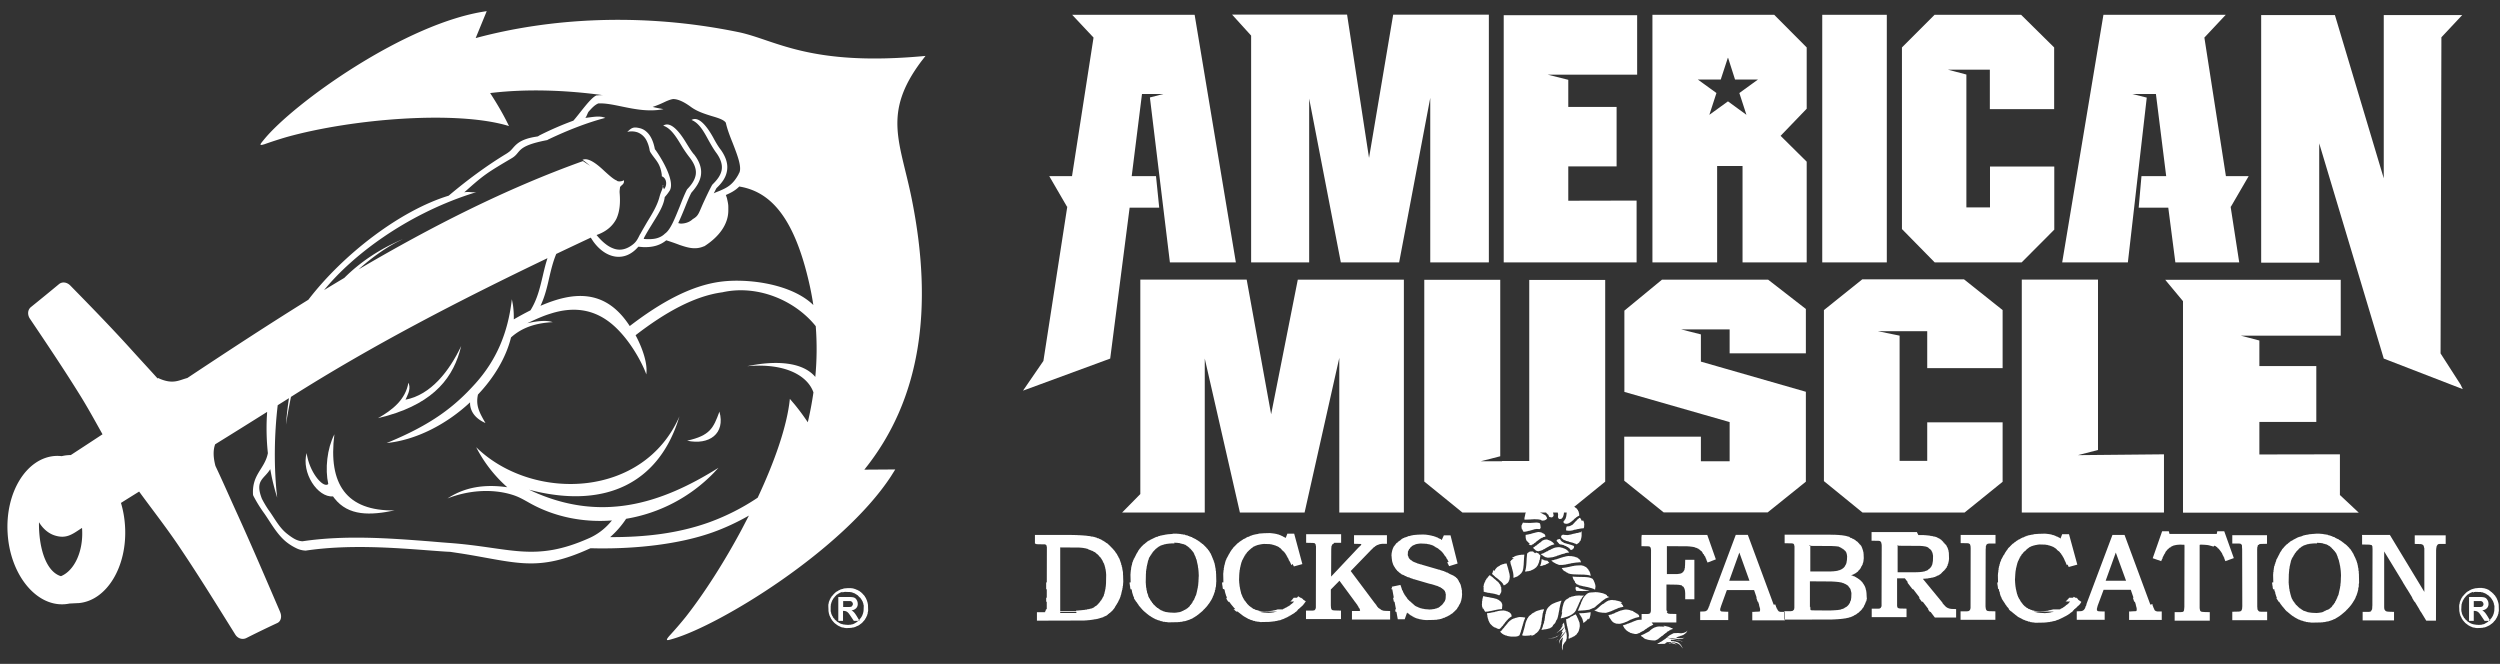
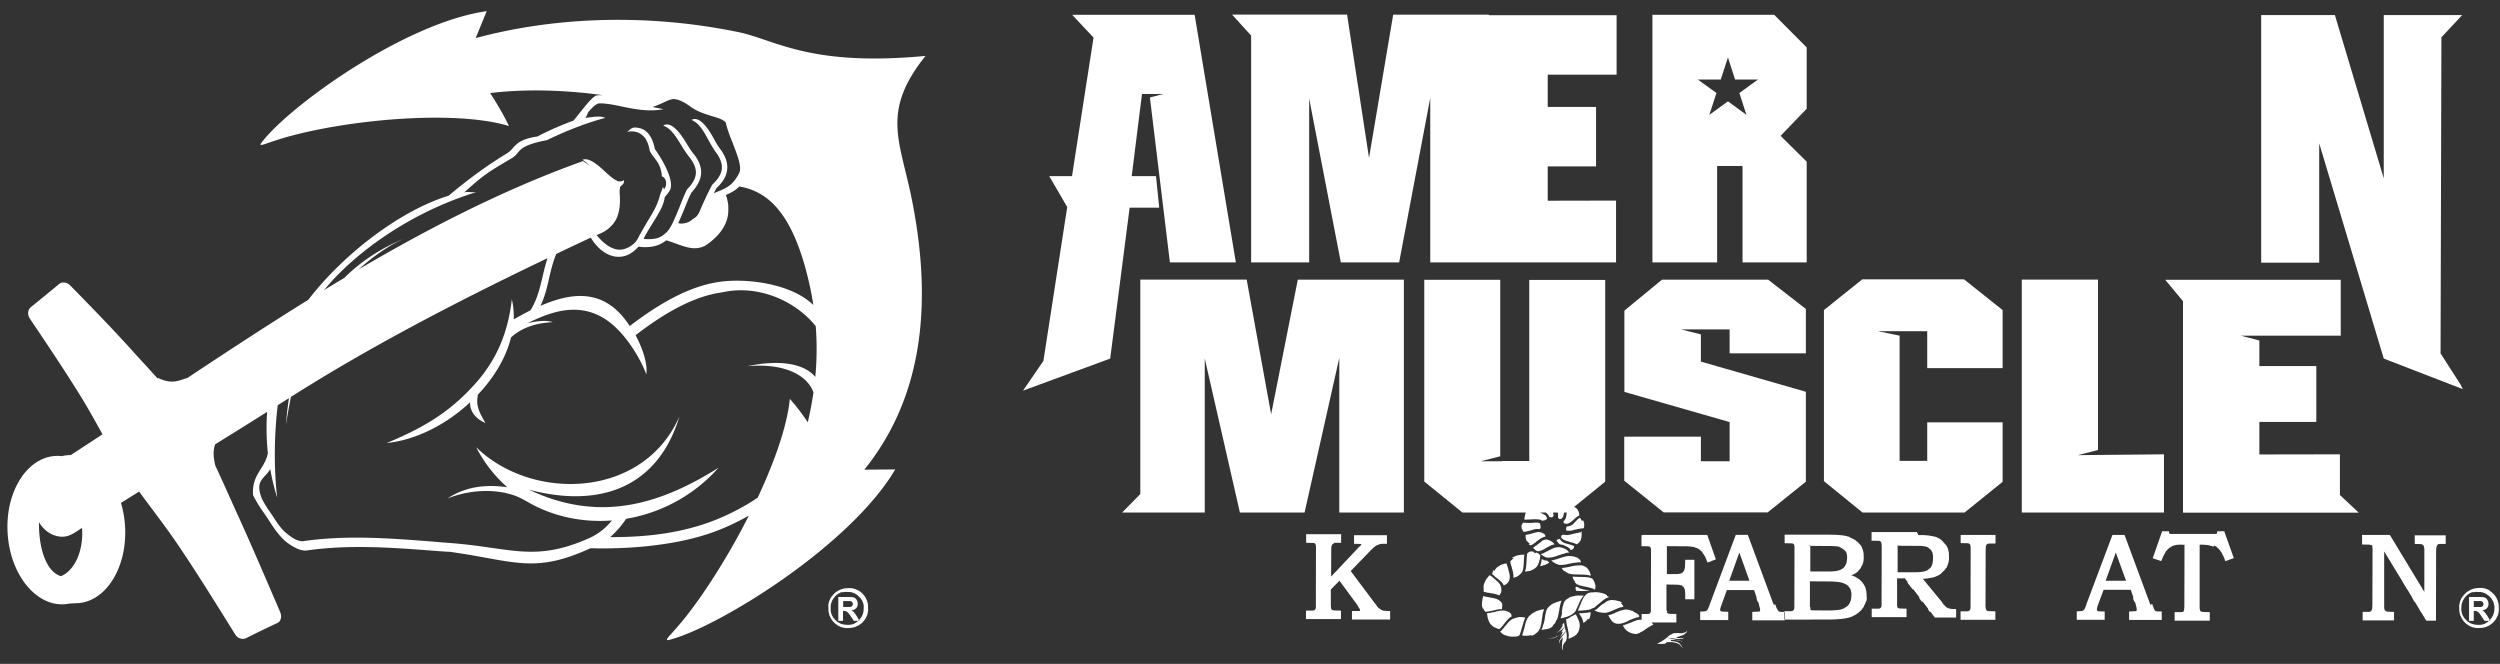
<svg xmlns="http://www.w3.org/2000/svg" width="177" height="47" fill="none">
  <rect width="100%" height="100%" fill="#333333" stroke="none" />
  <g fill="#fff">
    <path d="m110.877 44.718.009.02v.02l.008.02v.019l.012.02v.019l.01.05v.02l.01.048v.266h-.01l-.01.02v.02l-.012.02v.019l-.017.078h-.01l-.01.03h-.01l-.02.01v.02l-.068.068v.02l-.02.02-.02.039v.02l-.039.019v.02l-.01.02v.02l-.019.039v.02l-.01.049v.206h.01v.04l-.02-.01v-.02l-.02-.01v-.049l-.019-.02v-.02l-.01-.058v-.02l.01-.207v-.049l.009-.079v-.049l.02-.048v-.1l.049-.177-.128.108v.02l-.019.01v.02l-.04.01v.02l-.019.02v.019l-.01.02v.02l-.02.02v.019l-.019.02v.048l-.021.02v.02l-.009.02v.02l-.01.038.01-.118v-.02l.009-.048v-.05l.021-.02v-.02l.009-.019v-.02l.02-.019v-.02l.039-.02v-.02l.02-.038h.01v-.02h.01l.383-.512-.029.069Zm8.248 1.171.019.04-.019-.02v-.02Zm-1.128-.744.764.173h.069l.02.02h.068l.018.02h.041l.02.019h.049l.019.02h.038l.012.02h-.039l-.04-.02-.049-.02h-.039l-.05-.02h-.039l-.049-.02h-.049l-.049-.009h-.03l-.049-.02h-.098l-.167-.01h-.049l-.02.02v.05h.01l.01.02h.019l.079.01h.069l.059.019h.058l.06.02.049.02h.049l.039.038h.04l.069.06.068.068.02.04.049.049v.039l.04.02v.04l.017.02.022.038v.02l-.049-.05v-.029l-.059-.05-.02-.038-.02-.02-.019-.02-.022-.029-.038-.02-.019-.02-.029-.02-.04-.019-.098-.049h-.049l-.049-.02-.059-.02h-.069l-.059-.02h-.148l-.373-.019.19.066-.092-.007-.157.04.118.039h-.344l-.187.01h-.02l-.01-.01h-.068l.017-.02.041-.02.05-.019.038-.02.038-.04.052-.019.078-.039.049-.04.04-.02.039-.038.039-.02.03-.02.047-.04h.022l.049-.058h.019l.013-.026Z" style="fill:#fff;fill-opacity:1" />
-     <path d="M118.396 45.495h.04l.041.02.019.02h.039l.039.02.021.02h.038l.02.038.049.02.021.02h-.011l-.039-.02-.02-.02h-.039l-.04-.02h-.039l-.039-.019h-.019l-.041-.02h-.04l-.038-.019h-.069l-.009-.003.039-.056h.039l.038.02Z" style="fill:#fff;fill-opacity:1" />
-     <path d="M118.132 45.515h.039l.04.01h.039l.03.007-.02.033v-.01h-.04l-.124-.043.036.003Zm-7.946-.15-.017.023h-.01l.027-.023Zm.053-.044-.053.044.021-.027.032-.017Zm7.598-1.016.039.02h.049l.04.02h.049l.039.02h.04l.049.019h.039l.039.039h.049l.04.04h.049l.037.02.041.039h.02l-.009.01h-.02l-.032.019h-.017l-.02.01h-.029l-.02.02h-.04l-.019.04h-.022l-.037.019h-.02l-.019.039h-.02l-.03.02-.049.019-.029.02-.02.04h-.02l-.019.038h-.04l-.019.02-.02.04h-.02l-.039.02-.049.058h-.02l-.019.04h-.02l-.02.02-.049.02-.019.019-.04.039-.019.02h-.02l-.02.02-.019.02h-.02l-.02.038h-.019l-.01.02h-.02l-.02.039h-.019l-.02.02h-.02l-.019.02h-.02l-.02.02h-.019l-.02.01h-.01l-.019.019h-.02l-.02.01h-.019l-.177-.01h-.04l-.039-.01h-.039l-.04-.01h-.039l-.039-.01h-.03l-.039-.019h-.039l-.04-.02h-.019l-.04-.02h-.039l-.022-.02h-.037l-.02-.039h-.019l-.04-.039h-.019l-.02-.04h-.02l-.019-.02-.04-.019-.019-.02-.04-.019v-.02l-.019-.02h.019l.04-.02.029-.029h.04l.078-.039.04-.02.039-.019.039-.02.029-.02.079-.039.04-.02.078-.039.02-.02.049-.02.02-.039h.019l.02-.039h.02l.019-.02.02-.02h.02l.019-.039h.02l.02-.02h.019l.04-.038h.019l.02-.02h.02l.019-.02h.02l.02-.02h.049l.019-.02h.02l.02-.01h.019l.02-.009h.02l.019-.01h.02l.079-.01h.039l.305.01h.078l-.093-.06h.064Zm-7.589 1.01-.001.003-.008.003.009-.006ZM23.675 30.748c-.452 3.531.855 5.44 4.257 5.39-1.695.353-3.261.42-4.26-.864l-.095-.129c-1.1.09-2.251-1.682-1.868-3.069l.046.259c.273 1.274 1.174 2.248 1.487 1.934-.236-1.062-.088-2.508.433-3.521Zm27.262-1.603c.432 1.563-.729 2.39-2.291 2.055 1.631-.364 1.858-.885 2.29-2.055ZM32.651 24.5l-.112.422c-.619 2.085-2.119 3.817-5.777 4.684 1.061-.6 1.947-1.328 2.153-2.508l.036.086c.148.431-.159.91-.242 1.114 1.799-.345 3.097-2.017 3.942-3.798Zm14.314-11.392c-.009.042-.021.078-.03.11-.01-.023-.018-.047-.029-.07l.059-.04Z" style="fill:#fff;fill-opacity:1" />
    <path fill-rule="evenodd" d="m34.46.791-.783 1.906C38.8 1.311 45.353.845 52.294 2.277c2.595.54 5.024 2.459 13.232 1.682l-.283.364c-2.79 3.708-1.51 5.717-.7 9.72 1.57 7.78.65 14.245-3.349 19.209l2.19-.015-.318.507c-3.449 5.238-12.059 10.494-15.392 11.476-.403.118-.629.206-.295-.187a26.25 26.25 0 0 0 1.18-1.368c1.32-1.685 2.723-3.883 3.95-6.175l.513-.986c-.85.484-1.715.882-2.547 1.18-2.397.857-5.432 1.17-8.135 1.141l-.536-.01c-3.752 1.724-5.196 1.002-9.113.378l-.817-.123h-.01c-.462-.02-.885-.058-1.317-.088-2.802-.216-5.908-.442-8.897 0h-.03a1.626 1.626 0 0 1-.678-.187 3.602 3.602 0 0 1-.669-.423c-.668-.541-1.1-1.358-1.552-2.007a9.947 9.947 0 0 1-.787-1.27l-.02-.068c-.088-1.456.826-1.81 1.052-2.941a16.555 16.555 0 0 1-.074-2.56l.021-.365c-1.223.77-2.45 1.535-3.68 2.296-.136.368-.157.854.02 1.53.545 1.148 1.05 2.318 1.579 3.47 1.022 2.252 2.006 4.554 3.009 6.886v.01c.127.304.049.638-.206.756-.737.344-1.475.7-2.212 1.073-.285.127-.61.01-.777-.276-1.278-2.046-2.527-4.073-3.835-6.02-.93-1.403-1.969-2.727-2.961-4.084-.429.268-.859.535-1.286.804.152.508.252 1.054.287 1.625.186 2.873-1.298 5.312-3.303 5.47h-.05l-.574.029a2.645 2.645 0 0 1-.36.05C2.528 42.918.72 40.665.542 37.772c-.187-2.902 1.327-5.352 3.362-5.49.158-.01.314-.004.468.014a2.649 2.649 0 0 1 .639-.077c.747-.487 1.497-.978 2.247-1.472-.549-.98-1.09-1.972-1.693-2.929-1.11-1.78-2.281-3.522-3.46-5.273-.167-.265-.157-.61.088-.807a177.55 177.55 0 0 0 1.986-1.624c.245-.196.58-.127.806.109 1.504 1.534 2.999 3.07 4.434 4.663.58.643 1.175 1.28 1.755 1.927l-.004-.06.19.084c.918.373 1.328.077 1.903-.075 2.826-1.875 5.678-3.746 8.568-5.54 2.462-3.209 6.482-6.31 9.934-7.367 1.317-1.111 2.674-2.114 4.1-2.98.038-.03.088-.05.127-.089.452-.285.453-.895 2.045-1.121.069-.01.108-.05.157-.08a22.646 22.646 0 0 1 2.4-1.042c.452-.502 1.209-1.623 1.641-1.79h.069c.126-.014.255-.018.388-.014-2.57-.352-5.362-.468-7.99-.15.455.697.933 1.5 1.334 2.336-3.67-1.129-11.076-.519-15.714.77a29.46 29.46 0 0 0-1.583.511c-.46.147-.304-.01-.058-.314C20.766 7.324 28.729 1.598 34.46.79ZM2.76 36.973c-.004.214 0 .435.015.662.102 1.586.628 2.886 1.54 3.158.955-.39 1.6-1.769 1.497-3.355l-.005-.061-.142.09c-.59.394-1.013.689-1.79.443-.426-.135-.77-.436-1.016-.785l-.1-.152Zm36-18.694c-6.198 2.972-12.389 6.16-18.16 9.82a47.55 47.55 0 0 0-.356 1.97c.038-.48.087-.954.148-1.419l.065-.46-.173.109c-.206.131-.415.26-.622.39-.235 2.005-.293 4.31-.037 6.544-.155-.494-.287-1-.394-1.507l-.097-.51c-.423.71-1.112.768-.591 2.096.079.158.237.444.453.768.423.57.747 1.25 1.317 1.702.197.157.393.296.58.394.177.088.344.137.521.147 3.008-.452 6.154-.216 8.956 0 .472.04.924.08 1.327.109 4.473.314 6.106 1.426 10.068-.355a4.256 4.256 0 0 0 1.374-1.014l.188-.215c-2.025.157-4.08-.247-5.84-1.24-.442-.246-.766-.443-1.258-.59-1.395-.423-3.067-.315-4.551.275 1.2-.787 2.566-1.033 4.237-.797a9.658 9.658 0 0 1-2.202-2.834l.188.179c4.019 3.68 11.688 3.39 14.204-2.363l-.14.435c-1.467 4.26-5.03 6.018-10.005 4.883l-.502-.123c5.014 2.38 9.32 1.014 13.41-1.554l-.326.352a11.212 11.212 0 0 1-6.212 3.259 6.464 6.464 0 0 1-1.13 1.298c2.447.01 4.826-.256 7.048-1.062a15.957 15.957 0 0 0 3.396-1.73c1.208-2.575 2.09-5.1 2.278-6.997l.346.406c.336.411.645.835.924 1.252.165-.703.298-1.408.4-2.116-.432-1.226-2.072-2.092-4.689-1.854 2.11-.44 3.949-.278 4.82.759a21 21 0 0 0 .032-3.593c-1.48-1.846-4.14-2.95-6.603-2.4-1.985.266-4.05 1.417-6.153 3.04.53.994.865 2.057.757 2.775-.108-.364-.817-1.958-2.006-3.168-1.357-1.387-2.94-1.722-4.777-1.132-.521.157-1.063.403-1.643.679.796-.187 1.417-.216 1.8-.078-1.11.059-2.124.334-2.95 1.082-.353 1.436-1.209 2.852-2.34 4.043-.166.767.079 1.24.531 2.017-.719-.313-1.065-.817-1.09-1.357v-.109c-1.672 1.564-3.835 2.675-5.909 2.882 3.204-1.308 4.826-2.588 6.291-4.22 1.455-1.624 2.3-3.532 2.576-5.961l.069.35c.056.352.076.714.069 1.075a23.15 23.15 0 0 1 1.18-.64c.481-.767.668-1.583.865-2.41.074-.32.15-.64.241-.961l.098-.32Zm13.58-5.075c-.3.305-.614.452-.951.603.039.098.079.206.098.314.04.177.078.345.078.522v.255c0 .965-.629 1.85-1.7 2.538h-.02c-.628.276-1.18.089-1.74-.098-.304-.118-.62-.226-.934-.324-.404.335-.93.513-1.654.48l-.322-.028c-.97 1.14-2.318.852-3.199-.382l-.17-.26c-.813.382-1.629.766-2.443 1.154-.235.562-.367 1.128-.5 1.692-.147.66-.304 1.318-.609 1.968l-.02.02c2.35-1.024 4.621-1.22 6.332 1.426 2.182-1.672 4.326-2.863 6.43-3.139 1.779-.236 4.6.089 6.232 1.358.118.09.23.19.336.294a21.507 21.507 0 0 0-.375-1.897c-1.063-4.399-2.687-6.048-4.676-6.46l-.193-.036ZM47.663 7.01c-.236.04-.452.137-.698.255a7.177 7.177 0 0 1-.757.305c.236.06.501.108.767.158-1.042.206-2.045 0-2.95-.187-.619-.128-1.18-.246-1.67-.217-.285.128-.473.354-.68.58-.078.099-.137.345-.236.444.541-.06 1.023-.177 1.416 0-1.258.324-2.664.875-3.99 1.505-.06.02-.09.059-.139.069-2.3.443-1.77.875-2.526 1.298-.698.413-1.317.778-1.76 1.093-.57.403-1.081.874-1.573 1.307.275-.069.57.03.865-.02l-.448.143c-4.604 1.515-8.327 4.335-10.339 6.796.476-.29.954-.578 1.432-.864 1.117-1.111 2.488-2.04 4.154-2.75l-.393.194c-.924.483-1.877 1.175-2.75 1.955 5.135-3.017 10.406-5.705 15.885-7.667l.513.338c-.246-.212-.464-.391-.543-.427.521-.255 1.426.69 1.632.867.314.285.6.53.797.6.04.087.373.078.5-.03l.007.071c.001.155-.079.226-.173.303-.03.03-.08.069-.109.128 0 .03-.02.177-.029.275v.088c.059.679.029 1.319-.226 1.87-.246.481-.678.895-1.406 1.15.374.453.767.788 1.15.935.423.177.866.128 1.328-.196.314-.216.413-.414.57-.729.04-.078.03-.059.059-.098.147-.275.314-.551.471-.826.344-.56.689-1.121.856-1.702.134-.51.183-.468.265-.804l.079.184c.02-.03.04-.069.069-.108.118-.197.137-.59-.148-.777l-.079-.04v-.098c-.098-.758-.382-.994-.697-1.437-.03-.049-.069-.098-.128-.196l-.03-.079a2.36 2.36 0 0 0-.206-.679 1.2 1.2 0 0 0-.658-.62 1.309 1.309 0 0 0-.728-.03c.295-.274.403-.373.845-.275.196.04.374.128.531.276.266.236.472.64.58 1.22.03.039.08.098.109.147.412.59 1.326 2.135.943 2.784a3.375 3.375 0 0 1-.354.463c-.078.679-.57 1.367-.954 2.007a16.86 16.86 0 0 0-.471.797c-.06.118-.04.098-.04.098 0 .02-.02.03-.03.059.335.03.62.02.856-.03.255-.058.463-.166.62-.314l.03-.03c.392-.256.707-1.082 1.041-1.898.167-.423.334-.856.52-1.22l.031-.04c.305-.314.53-.649.59-1.003.059-.354-.06-.748-.413-1.21a8.195 8.195 0 0 1-.62-.905c-.363-.6-.737-1.2-1.268-1.368.61-.412 1.357.778 1.593 1.162.196.314.374.619.58.865h.01l.148.208c.313.478.402.913.333 1.317-.079.433-.334.817-.668 1.19-.177.335-.335.748-.502 1.16-.147.355-.285.69-.432.995.176.04.177.049.393.02.255-.04.462-.138.629-.295l.03-.02c.402-.236.393-.404.756-1.2.197-.423.393-.846.59-1.2l.03-.04c.315-.305.56-.62.639-.974.078-.344-.01-.758-.344-1.23-.216-.285-.403-.62-.58-.934-.334-.62-.669-1.22-1.2-1.427.61-.373 1.318.856 1.534 1.24.167.314.354.64.55.885.413.59.512 1.092.414 1.544-.088.443-.364.807-.728 1.152-.068.117-.128.246-.197.373.128-.068.246-.107.413-.176.501-.217.924-.404 1.347-1.18v-.02c.295-.374-.079-1.31-.433-2.224-.196-.482-.383-.984-.471-1.398-.138-.216-.551-.343-1.023-.481-.472-.148-1.003-.315-1.435-.63-.49-.361-.852-.519-1.146-.56l-.122-.01Zm2.483 7.467.014-.03v-.03l-.014.06Z" clip-rule="evenodd" style="fill:#fff;fill-opacity:1" />
    <path d="m110.346 45.22-.04.05-.049.039-.009.006.019-.036.039-.02.04-.04Zm9.123-.57v.019l-.02.02h-.011l-.008.04h-.01l-.01.039h-.02l-.01.039-.019.02h-.02l-.02.029h-.019l-.02.04h-.039l-.03.039h-.019l-.04.039h-.039l-.049.02-.039.02h-.05l-.041.039h-.047l-.049.02-.177.059.137.049h.069l.108.01h.02l.069-.01h.02l.039-.01h.019l.05-.01h.019l.049-.01h.009l-.018.01h-.02l-.02.01h-.009l-.05.039h-.039l-.02.02h-.049l-.049.01h-.039l-.108.009h-.04l-.041-.01-.771-.096.006-.011h.02l.019-.03h.018l.022-.04h.019l.04-.039h.019l.02-.02.02-.03h.019l.118-.068h.02l.02-.02h.018l.051-.04h.019l.049-.019h.048l.237-.01h.02l.108.01h.02l.039.01h.049l.059-.01.099-.02h.039l.049-.038h.039l.04-.03.019-.02.04-.02.049-.049Zm-7.894-1.142.019.05.04.058.019.04v.02l.02.039.02.02v.019l.019.039.019.02v.04l.021.02v.019l.017.039v.02l.022.02v.039l.02.02v.019l.019.02v.059l.01.02v.019l.01.157v.03l-.01.02v.02l-.01.048v.04l-.019.04v.029l-.02.04v.039l-.022.039v.039l-.038.02v.04l-.038.039-.02.02-.02.04-.019.019-.02.039-.02.02-.039.019-.02.02-.039.03-.02.02-.029.019-.039.02h-.04l-.039.038-.039.02-.05.02h-.039l-.039.04-.049.019h-.052l-.007.02v-.06l.007-.078v-.03l.012-.048v-.04l-.012-.108v-.03l-.007-.02v-.02l-.01-.028v-.02l-.01-.04v-.02l-.011-.039v-.02l-.009-.038v-.02l-.019-.04v-.049l-.02-.04v-.048l-.01-.02v-.02l-.01-.01v-.02l-.01-.02h-.009v-.077l-.01-.01v-.02l-.01-.04v-.02l-.01-.038v-.02l-.012-.04v-.02l-.008-.098v-.02l-.009-.068h.029l.02-.02h.049l.02-.02h.019l.02-.02h.02l.019-.02h.02l.02-.019h.009l.05-.039.019-.02h.01l.02-.02.098-.039h.02l.019-.02h.02l.01-.019.02-.02h.019l.02-.019h.02l.019-.01h.02l.019-.02h.02l.019-.02.011.02Zm-1.196 1.432-.014.024-.039.04-.049.039-.039.039-.04.02-.039.02h-.039l-.04.04h-.029l-.039.019h-.069l-.276.01h-.029l-.01-.01h.098l.099-.01h.039l.039-.01h.03l.039-.01h.047l.042-.02h.039l.039-.04.047-.019.042-.02.039-.019.048-.03.039-.04.025-.023Zm7.605.202h.014l-.001.002-.013-.002Z" style="fill:#fff;fill-opacity:1" />
    <path d="M110.738 44.089v.068l.01.04v.03l.021.039v.069l.018.039v.04l.011.038v.04l.019.03v.019l.009.02v.02l.011.02v.02l.01.019v.02h.009l.049-.02-.462.481-.009.01.019-.04.039-.038.04-.08.02-.038.019-.03.021-.039v-.04l.039-.049v-.039h-.039l-.034-.008.023-.041.206-.315-.245.227-.078.039-.021.02-.039.019-.04.039h-.039l-.019.04h-.03l-.019.039h-.029l.058-.059.02-.02.04-.02.118-.118.018-.039.05-.049.02-.04v-.02l.029-.038.02-.02.009-.02.04-.137-.058.056.018-.037.021-.02v-.03l.039-.019.019-.04v-.019l.039-.02h.01Zm-2.969-.394h.021l.059.01h.019l.068.01h.011l.049.01-.019.01v.019l-.02.06-.021.048-.018.02v.049l-.02.01v.02l-.01.02V44l-.02.02v.02l-.009.019v.05l-.02.019v.049l-.02.02v.02l-.01.02v.019l-.009.02v.048l-.04.05v.068l-.019.02v.05l-.02.02v.059h-.01l-.01.02v.019l-.019.02v.048l-.02.06-.02.049-.01.039h-.009v.02l-.02.059h-.01l-.01.039h-.01l-.01.04h-.039l-.049.039h-.039l-.049.02h-.05l-.039.01h-.344v-.01h-.039l-.049-.01h-.04l-.049-.02h-.039l-.05-.02-.039-.02h-.049l-.079-.039-.049-.02-.039-.019-.039-.03-.041-.019-.038-.04-.029-.02-.069-.078h-.01l.049-.05.039-.019.02-.02.02-.038.049-.05.02-.04.019-.019.04-.02.019-.04.02-.019.019-.039.05-.05.078-.097.069-.07.02-.049.137-.137.05-.04.039-.02.039-.039.04-.02.039-.029h.039l.049-.04h.05l.078-.039h.049l.04-.02h.039l.029-.019h.02l.039-.01h.04l.019-.01h.04l.156.01Zm1.543-.55-.018.048v.059l-.039.05v.058l-.021.05-.019.059v.049l-.011.06v.048l-.018.06v.048l-.021.059v.108l-.021.06v.049l-.017.058v.109l-.04.098v.05l-.02.059-.019.049v.05l-.039.039-.049.098-.04.049-.02.039-.04.03-.039.05-.039.028-.04.02-.039.04-.028.02-.04.039-.078.039h-.04l-.039.04-.041.02h-.03l-.008.009v-.01h.008l.061-.079h-.031l-.039.02h-.048l-.039.02h-.07l-.039.01h-.05l-.157.01h-.039l-.078-.01h-.05l-.039-.02h-.02v-.04h.01l.01-.039v-.02l.011-.019h.009l.009-.04v-.02l.01-.01.021-.048v-.05l.018-.01v-.048l.011-.02v-.02l.019-.01v-.049l.01-.02v-.019l.011-.02h.009v-.06l.019-.019v-.048l.021-.04v-.05l.018-.038v-.06l.021-.02v-.02l.01-.038v-.02l.018-.02v-.02l.021-.039v-.02l.009-.019.059-.118v-.02l.021-.02v-.02l.018-.02h.021l.009-.038v-.02l.02-.01v-.019l.029-.01v-.02l.109-.098h.019l.039-.04.07-.068.039-.02h.019l.039-.03.021-.02h.039l.019-.039.039-.02h.039l.04-.04h.039l.08-.038h.029l.04-.02h.049l.039-.03h.049l.047-.019h.051l.049-.02h.078l-.01.01Z" style="fill:#fff;fill-opacity:1" />
    <path d="m110.552 44.728.006.002-.016.028-.049.058-.049.05-.039.049-.026.025.015-.025.05-.049.098-.128.01-.01Zm10.932-5.126-.589.227-.059-.138-.02-.04v-.039l-.019-.02v-.029l-.02-.02-.019-.04v-.019l-.021-.039v-.02l-.018-.02v-.02l-.039-.019v-.02l-.021-.019v-.02l-.018-.019v-.02l-.022-.02v-.02l-.039-.01-.019-.048h-.01l-.01-.04h-.01l-.01-.04-.047-.048v-.02l-.05-.02-.07-.068-.03-.02-.017-.02h-.022l-.039-.04-.018-.019h-.041l-.02-.02-.039-.02h-.02l-.039-.019h-.04l-.039-.03h-.01l-.039-.01h-.008l-.022-.01h-.017l-.041-.01h-.02l-.049-.009h-.018l-.061-.01h-.019l-.079-.01h-.02l-.128-.01h-.039l-1.404-.009v1.977h.716l.079-.01h.009l.06-.009h.011l.047-.01h.02l.02-.01h.009l.021-.01h.011l.017-.01h.011l.019-.02h.01l.021-.02h.008l.02-.019h.011l.009-.02h.019l.011-.019v-.02l.019-.01v-.02l.02-.01v-.019l.019-.01v-.02l.02-.019.012-.04v-.039l.007-.02v-.019l.02-.039v-.099l.011-.108v-.039l.009-.325h.649v2.794h-.649v-.423l-.009-.108v-.02l-.011-.059v-.04l-.01-.02v-.019l-.017-.02v-.048l-.022-.02h-.01l-.008-.04-.011-.029h-.01l-.01-.02v-.019l-.04-.01h-.009l-.009-.02h-.011l-.01-.02h-.018l-.021-.039h-.018l-.022-.02h-.049l-.018-.01h-.021l-.029-.009h-.02l-.039-.01h-.04l-.128-.01h-.048l-.659-.01v1.81l.001.01h.008l.011.04h.01l.008.04h.011l.009.019h.019l.01.018h-.067l.011.001v.05l.018.009h.01l.011.02h.008l.01.02h.01l.02.02h.019l.05.01h.011l.057.009h.021l.424.01v.6h-1.761l.01.01h.018l.01.04h.02l.01.038h.02l.008.04h.021l.011.04h-.021l-.019.019h-.039l-.049.039h-.011l-.019.02-.049.02h-.021l-.009.02h-.02l-.02.019h-.009l-.02.02h-.019l-.021.02v.019l-.039.01h-.021l-.018.02-.039.039h-.02l-.009.02-.049.019-.021.02-.068.05-.039.038-.05.02-.078.039-.029.02-.049.02-.032.02-.068.048-.049.02h-.039l-.04.03h-.039l-.039.02h-.118l-.029-.01h-.049l-.031-.02h-.04l-.038-.01-.039-.02h-.04l-.039-.02h-.039l-.029-.038-.039-.02h-.021l-.039-.03-.039-.02-.019-.02-.039-.019-.11-.108-.018-.04-.039-.019-.021-.04-.039-.078-.021-.02-.019-.04-.019-.039h.019l.04-.02h.039l.021-.019h.039l.078-.04h.04l.018-.02.04-.019h.038l.081-.039h.018l.04-.02.039-.019h.021l.039-.02h.019l.039-.02.02-.02h.018l.04-.019h.02l.03-.02h.021l.018-.02h.031l.018-.019h.04l.02-.02h.019l.039-.01h.02l.02-.02h.059l.02-.01h.019l.189-.007v-.405h.421l.08-.01h.018l.022-.01h.007l.01-.01h.01l.02-.02h.009l.01-.009.012-.04h.008l.01-.02v-.019h.01v-.059h.01v-.127l.01-4.182v-.02l-.01-.079v-.02l-.01-.038h-.01v-.04h-.01l-.008-.02-.012-.02h-.01l-.009-.019h-.008l-.012-.01h-.01l-.017-.01h-.011l-.05-.01h-.01l-.481-.009v-.61l.019-.187h4.64l.609 1.731Zm-11.355 5.253v-.02h.019l-.019.02Zm.04-.019.039-.04h.01l-.049.04Zm.383-2.292v.02l-.02.01v.019l-.01.02v.02l-.019.02v.048l-.021.04v.02l-.008.02v.019l-.01.02v.019l-.01.02v.02l-.011.039v.02l-.009.019v.02l-.01.02v.04l-.009.019v.02l-.011.019v.079l-.019.058v.02l-.01.02v.04l-.011.02v.019l-.01.039v.02l-.008.02v.02l-.01.028v.05l-.021.05v.038l-.018.05v.02l-.021.048v.02l-.019.05-.02.058h-.009l-.049.069v.02l-.021.04-.019.048-.019.04-.02.03-.02.038-.039.02-.022.04-.038.02-.068.128-.019.019-.041.04h-.018l-.04.019-.029.04h-.02l-.039.02h-.04l-.029.019h-.039l-.04.02h-.04l-.048.019h-.04l-.039.01h-.07l-.049.02h-.039l-.029.01h-.068v-.02l.049-.098.039-.099.02-.099.077-.196V44l.04-.099v-.078l.02-.079v-.078l.019-.07v-.078l.039-.069v-.07l.021-.067.018-.06.021-.068.029-.06.039-.059.039-.048.05-.06.06-.049.058-.06.069-.048.079-.049.096-.04.11-.049.108-.039.127-.04.139-.049h.058l-.009.01Zm-4.07.679.07.02h.058l.07.04h.048l.059.038.049.02.039.02.04.04.029.019.021.039.019.02.019.039v.03l.02.039v.058l-.009.01-.039.02-.031.02-.039.02-.069.068-.038.02-.04.04-.02.039-.04.039-.039.03-.019.04-.079.077-.02.05-.059.059-.018.03-.021.02-.019.039-.02.02-.019.038-.039.02-.021.02-.019.04-.099.098-.039.02-.02.019h-.009l-.039-.01-.07-.02-.058-.019-.049-.04-.06-.02.01.02-.049-.03-.05-.019-.048-.039-.049-.029-.039-.04-.04-.04-.039-.038-.04-.04-.03-.04-.018-.038-.021-.03-.019-.04-.02-.049-.019-.039-.021-.04v-.049l-.018-.038-.021-.05v-.04l-.021-.038v-.05l-.008-.05v-.038l-.02-.05v-.078h-.01l.07-.01h.039l.038-.01h.03l.049-.01h.039l.03-.02h.07l.039-.02h.039l.04-.01h.049l.068-.038h.05l.018-.01h.02l.019-.01h.02l.019-.01h.021l.02-.01h.019l.049-.01h.011l.047-.01h.021l.06-.01h.019l.196-.01Z" style="fill:#fff;fill-opacity:1" />
    <path fill-rule="evenodd" d="m60.257 41.639.03.01h.048l.03.01h.04l.029.019h.029l.04.02h.03l.029.02h.029l.03.02.03.019h.029l.048.03h.02l.02.019.03.02h.03l.028.03.03.019.02.02.03.02.029.019.078.079.03.02.02.029.02.02.019.03.03.019.019.03.02.019.02.029.02.03v.03l.029.02.039.058v.03l.029.03v.029l.02.029.02.04v.03l.02.029v.029l.019.04v.03l.02.028v.08l.019.029v.078l.01.325v.03l-.01.048v.03l-.02.05v.079l-.019.029v.029l-.02.03v.04l-.02.029-.02.029v.03l-.02.03-.019.029v.03l-.029.028-.02.03-.019.03v.03l-.03.019-.02.03-.02.028-.019.02-.049.05-.02.03-.078.078-.03.02-.02.02-.029.019-.03.02-.02.019-.029.02-.058.04-.03.019h-.03l-.02.03h-.048l-.03.03h-.03l-.058.039h-.03l-.029.02h-.04l-.03.019h-.077l-.03.02h-.079l-.039.009h-.03l-.245.01h-.03l-.04-.01h-.029l-.039-.01h-.03l-.03-.02h-.078l-.029-.019h-.05l-.058-.039h-.03l-.03-.02-.03-.02h-.028l-.03-.03h-.029l-.03-.029-.059-.039-.03-.02-.019-.02-.03-.02-.03-.019-.019-.02-.03-.019-.019-.02-.02-.03-.03-.02-.019-.029-.02-.019-.02-.03-.019-.02-.029-.03-.02-.028v-.02l-.03-.03-.02-.03-.019-.029v-.03l-.029-.028v-.03l-.03-.03v-.03l-.029-.029v-.029l-.02-.04v-.03l-.02-.029v-.029l-.02-.05v-.078l-.019-.03v-.117l-.01-.236v-.148l.02-.03v-.078l.02-.03v-.04l.02-.029v-.03l.019-.029.02-.04v-.029l.03-.03v-.028l.029-.03v-.03l.048-.049.021-.03v-.03l.03-.029.029-.02.02-.029.019-.02.02-.028.019-.02.03-.03.098-.099.029-.02.03-.019.02-.02.058-.038h.03l.069-.06h.03l.029-.03h.029l.03-.029h.03l.029-.02h.03l.049-.019h.03l.029-.02h.038l.03-.02h.079l.03-.01h.038l.109-.01h.246Zm-.66.285h-.029l-.02.02h-.029l-.029.019h-.02l-.03.02-.02.02h-.028l-.02.03h-.02l-.029.029h-.02l-.02.029h-.03l-.176.187v.02l-.03.02-.019.019-.02.03v.02l-.03.02v.029l-.029.02v.019l-.02.03-.019.02v.029l-.02.029v.02l-.019.03v.03l-.02.019v.029l-.01.03v.03l-.02.019v.068l-.01.07v.344l.01.03v.03l.02.028v.059l.02.03v.03l.02.019v.03l.02.019v.03l.029.03.02.038.019.03v.02l.029.03v.02l.08.068v.03l.028.02.059.058.02.02h.02l.04.059.028.02h.02l.02.029h.03l.02.03h.019l.03.03h.019l.029.019.02.02h.03l.029.019h.02l.029.02h.03l.02.01h.029l.03.019h.069l.02.01h.028l.069.01h.03l.127.01h.03l.069-.01h.079l.029-.01h.03l.029-.02h.06l.029-.02h.029l.02-.019h.029l.02-.03h.03l.019-.019.03-.02h.019l.03-.03h.019l.02-.029h.02l.029-.03.039-.048h-.295l-.245-.364c-.138-.207-.216-.316-.424-.34l-.097-.005v.709h-.334v-1.692h.717c.177 0 .304.01.393.039.078.03.148.088.187.167a.497.497 0 0 1 .078.265.415.415 0 0 1-.108.316.534.534 0 0 1-.334.157c.177.098.266.246.374.413l.16.272-.012.013-.02.02-.02.03h.088l-.037-.063.008-.006.04-.04.019-.029v-.02l.06-.04v-.019l.029-.03v-.019l.029-.03v-.02l.02-.019.019-.03v-.029l.02-.02v-.03l.02-.019v-.03l.02-.029v-.03l.01-.02v-.029l.019-.029v-.07l.01-.029v-.02l.01-.265v-.089l-.01-.029v-.02l-.02-.029v-.07l-.02-.019v-.029l-.019-.03v-.02l-.02-.029v-.03l-.03-.019v-.03l-.02-.02-.019-.02v-.029l-.03-.019v-.02l-.049-.05v-.019l-.059-.039-.02-.02-.127-.137h-.03l-.019-.03h-.02l-.02-.03h-.03l-.019-.029h-.029l-.02-.03h-.029l-.02-.019h-.03l-.02-.02h-.029l-.029-.02h-.02l-.03-.02h-.087l-.02-.019h-.099l-.265-.01h-.03l-.058.01h-.03l-.03.02h-.068l.02-.03h-.02l-.03.02Zm.1 1.053h.236c.166 0 .265 0 .314-.02.04 0 .068-.03.088-.07a.175.175 0 0 0 .05-.117.213.213 0 0 0-.06-.147.152.152 0 0 0-.048-.042l-.069-.027h-.512v.423Z" clip-rule="evenodd" style="fill:#fff;fill-opacity:1" />
    <path d="M175.072 41.943v-.01h.008l-.008.01Z" style="fill:#fff;fill-opacity:1" />
    <path fill-rule="evenodd" d="m175.741 41.629.029.01h.049l.032.01h.047l.031.019h.028l.039.02h.03l.031.02h.028l.029.02.03.02h.031l.037.028h.02l.032.03h-.04l.028.02h.029l.03.03.031.019.018.02.059.039.079.079.029.02.022.029.017.02.02.03.03.019.021.03.018.019.022.029.017.03v.03l.032.02.017.028.022.03v.03l.027.03v.029l.02.029.02.04v.03l.02.029v.029l.019.04v.03l.022.028v.08l.017.029v.078l.01.325v.03l-.01.048v.03l-.017.05v.079l-.022.029v.029l-.019.03v.04l-.04.058v.03l-.02.03-.019.029v.03l-.03.028-.017.03-.022.03v.03l-.027.019-.022.03-.018.028-.021.02-.05.05-.017.03-.079.078-.031.02-.02.02-.059.038-.018.02-.061.04-.057.039h-.031l-.018.03h-.039l-.032.03h-.029l-.03.019-.027.02h-.032l-.029.02h-.039l-.028.019h-.079l-.031.02h-.079l-.049.009h-.029l-.246.01h-.028l-.039-.01h-.031l-.04-.01h-.029l-.028-.02h-.08l-.03-.019h-.039l-.03-.02-.027-.019h-.032l-.029-.02-.028-.02h-.031l-.03-.03h-.027l-.03-.029-.061-.039-.027-.02-.022-.02-.028-.02-.029-.019-.021-.02-.028-.019-.022-.02-.017-.03-.032-.02-.018-.029-.021-.019-.018-.03-.051-.05-.02-.028v-.02l-.029-.03-.018-.029-.021-.03v-.03l-.028-.028v-.03l-.031-.03v-.03l-.03-.029v-.029l-.018-.04v-.03l-.021-.029v-.029l-.018-.05v-.078l-.022-.029v-.118l-.009-.236v-.04l.009-.079v-.029l.022-.03v-.078l.018-.03v-.04l.021-.029v-.03l.018-.029.022-.04v-.029l.027-.03v-.028l.03-.03v-.03l.049-.049.022-.03v-.029l.027-.03.03-.02.021-.029.018-.02.021-.028.156-.159.029-.02.032-.019.017-.02.061-.038h.028l.069-.06h.031l.028-.03h.029l.032-.029h.027l.03-.019h.029l.04-.02h.031l.028-.02h.049l.029-.02h.079l.031-.01h.04l.106-.01h.246Zm-.687.295h-.031l-.02.02h-.027l-.032.02h-.017l-.032.02-.02.019h-.027l-.022.03h-.017l-.032.029h-.018l-.021.03h-.03l-.177.186v.02l-.029.02-.02.019-.018.03v.02l-.029.02v.029l-.031.02v.019l-.018.03-.022.02v.029l-.017.029v.02l-.022.03v.03l-.018.019v.029l-.012.03v.03l-.019.019v.068l-.008.07v.029l-.01.197v.03l.01.058v.03l.008.03v.03l.019.028v.059l.02.03v.03l.02.019v.03l.019.019v.03l.032.03v.019l.018.02.021.029v.02l.028.03v.02l.078.069v.029l.03.02.081.077h.017l.039.06.03.02h.02l.021.029h.03l.017.03h.02l.03.03h.021l.028.019.021.02h.03l.027.019h.022l.028.02h.029l.022.01h.027l.03.02h.071l.017.01h.03l.068.01h.03l.128.01h.029l.071-.01h.079l.027-.01h.03l.031-.02h.057l.032-.02h.027l.02-.02h.031l.018-.03h.03l.019-.019.03-.02h.019l.03-.03h.021l.018-.029h.022l.027-.03.04-.048h-.295l-.246-.364c-.157-.236-.236-.345-.519-.345v.709h-.334v-1.692h.715c.187 0 .305.01.394.039.078.03.147.088.186.167.059.078.08.167.081.265a.418.418 0 0 1-.11.316.537.537 0 0 1-.334.157c.177.098.265.246.373.413l.16.272-.01.013-.022.02-.018.03h.087l-.037-.063.007-.006.04-.04.021-.029v-.02l.057-.04v-.019l.032-.03v-.019l.027-.03v-.02l.02-.019.02-.03v-.029l.021-.02v-.03l.018-.019v-.03l.022-.029v-.03l.007-.02v-.029l.02-.029v-.07l.012-.029v-.02l.008-.265v-.029l-.008-.03v-.03l-.012-.029v-.02l-.02-.029v-.07l-.017-.019v-.029l-.022-.03v-.02l-.018-.029v-.03l-.031-.019v-.03l-.02-.02-.019-.02v-.029l-.03-.019v-.02l-.028-.029-.021-.02v-.02l-.079-.068-.017-.02-.111-.108h-.029l-.02-.03h-.019l-.02-.03h-.029l-.018-.029h-.032l-.017-.03h-.032l-.019-.019h-.028l-.022-.02h-.027l-.03-.02h-.021l-.028-.02h-.088l-.022-.019h-.096l-.268-.01h-.027l-.061.01h-.03l-.027.02h-.063l.022-.03h-.02l-.028.02Zm.089 1.053h.246c.165 0 .263 0 .312-.02.049-.01.069-.03.089-.068.029-.03.049-.08.039-.119a.219.219 0 0 0-.059-.147.153.153 0 0 0-.046-.042l-.072-.027h-.509v.423Z" clip-rule="evenodd" style="fill:#fff;fill-opacity:1" />
    <path d="m110.591 44.275-.039.04v-.02l.039-.02Zm7.167.02.015.01h-.015v-.01Zm-2.644-1.141.108.01h.02l.019.01h.049l.05.02h.049l.049.038h.049l.039.02h.05l.039.04h.039l-.01.03.04.019h.039l.027.039h.041l.02.04h.02l.039.02.05.019.009.039h.02l.039.02v.02l.02.01v.02l.02.01v.067h.01v.04l-.05.01h-.019l-.02.01h-.02l-.019.01h-.049l-.02.02h-.05l-.041.019h-.017l-.02.02h-.049l-.02.019h-.02l-.019.02h-.022l-.096.04-.039.02h-.02l-.049.019-.049.039h-.02l-.039.03h-.03l-.039.039h-.039l-.05.04h-.039l-.078.04h-.04l-.029.019-.04.02h-.039l-.039.019h-.04l-.039.02h-.039l-.049.009h-.04l-.118-.01h-.069l-.041-.02h-.018l-.039-.019h-.019l-.04-.03h-.019l-.02-.02-.039-.02-.099-.097-.019-.04-.021-.02-.019-.038-.019-.02-.02-.04-.02-.02-.019-.039-.04-.039v-.04l-.019-.039-.02-.02-.01-.038h.01l.039-.02h.03l.039-.02h.039l.05-.02h.039l.039-.039h.04l.039-.02h.039l.04-.039h.029l.039-.04h.04l.019-.02h.03l.019-.019h.04l.019-.02.03-.019h.02l.039-.02h.02l.039-.02h.02l.019-.02h.04l.019-.01h.04l.019-.019h.059l.019-.02h.04l.02-.009h.02l.078-.01h.02Zm-2.497.236-.01.079v.039l-.01.04v.039l-.02.039v.03l-.019.04v.038l-.02.04-.02.019v.03l-.04.02v.02l-.038-.07-.02.02-.02.04-.059.048v.02l-.019.02-.04.04h-.019l-.069.078h-.039l-.02.02-.039.02-.01-.04v-.078l-.02-.02v-.02l-.01-.02v-.04l-.019-.019v-.02l-.01-.019v-.02l-.039-.05v-.019l-.02-.039v-.02l-.039-.02v-.02l-.02-.019v-.02l-.02-.019v-.02l-.039-.019v-.02l-.02-.04v-.019l-.039-.02v-.02l.305-.009h.019l.059-.01h.04l.059-.01h.038l.021-.01h.039l.059-.01h.039l.04-.01h.019l.03-.01h.059v.04Z" style="fill:#fff;fill-opacity:1" />
-     <path fill-rule="evenodd" d="m144.774 37.782.108.01h.02l.049.01h.039l.049.01h.022l.047.01h.02l.039.01h.02l.02.01h.02l.019.01h.021l.018.01h.021l.019.019h.049l.02.01h.019l.021.02h.018l.021.009h.019l.02.02h.019l.02.02h.019l.02.02h.02l.019.01h.02l.039.019.02.02h.02l.019.019h.022l.018.02h.02l.019.02h.021l.018.039h.02l.118-.305h.482l.589 2.155-.609.167-.059-.128-.019-.05-.06.05-.018-.04v-.038l-.04-.05v-.04l-.03-.038v-.04l-.039-.03v-.039l-.019-.02-.021-.04v-.038l-.018-.02-.021-.04v-.02l-.019-.02v-.019l-.04-.039v-.02l-.02-.02v-.02l-.019-.009v-.02l-.02-.02v-.019l-.02-.01v-.019l-.019-.01h-.01v-.02h-.01l-.008-.04-.022-.019v-.02l-.039-.019h-.01l-.01-.04-.019-.02-.04-.038v-.02l-.039-.01v-.02l-.039-.01-.059-.059h-.019l-.011-.039h-.019l-.02-.04h-.01l-.019-.02-.02-.019h-.02l-.019-.02h-.01l-.019-.019-.021-.02h-.018l-.05-.04-.05-.019-.147-.059h-.02l-.019-.01h-.02l-.02-.019h-.019l-.04-.01h-.019l-.02-.01h-.02l-.018-.02h-.078l-.022-.01h-.019l-.059-.01h-.02l-.354-.01h-.039l-.059.01h-.03l-.039.01h-.02l-.039.01h-.02l-.039.01h-.038l-.021.02h-.057l-.041.02h-.02l-.039.02h-.02l-.039.019h-.02l-.039.02-.02.019h-.039l-.019.02h-.021l-.039.04h-.019l-.02.039h-.04l-.019.039h-.02l-.039.04-.02.02h-.02l-.019.038-.02.02-.049.05-.039.02-.099.097v.02l-.039.04-.069.068-.019.04v.02l-.04.038-.018.02-.021.04v.04l-.039.019-.019.039v.04l-.04.039v.039l-.03.03v.04l-.039.038v.04l-.019.04-.021.038v.04l-.018.029v.04l-.021.039v.039l-.019.04v.049l-.02.039v.04l-.02.039v.049l-.01.04v.03l-.019.048v.079l-.01.03v.048l-.009.08v.029l-.011.176v.04l-.01.099v.049l.01.177v.029l.011.098v.04l.009.05v.038l.01.05v.04l.019.048v.07l.02.048v.04l.02.04v.048l.019.04v.04l.02.038v.05l.02.04.019.038v.04l.02.029.02.04v.039l.039.039v.04l.039.039v.03l.04.019v.04l.029.039.02.03.019.019v.039l.03.02.02.03.019.02.02.038.049.05.021.039.136.138.04.02.019.019.04.04.039.02.021.019h.039l.019.039.039.02h.02l.019.02h.059l.039.04h.019l.041.019h.039l.039.029h.02l.028.01h.04l.04.02h.039l.02.01h.039l.039.01h.039l.039.01h.04l.109.01h.039l.197-.01h.039l.098-.01h.04l.039-.01h.039l.04-.01h.067l.04-.02h.02l.04-.02h.067l.04-.02h.04l.039-.019h.04l.039-.02h.482l.021-.01h.018l.04-.04.031-.019h.038l.04-.03.038-.019.02-.02.03-.019.04-.02.018-.02.069-.049.02-.02.039-.04.039-.019.021-.02.039-.019.019-.029.039-.02.02-.04.103-.104-.34-.004h.011l.038-.03.021-.019.058-.058.039-.04.021-.02.039-.039.02-.04.019-.019h.276l.059-.069.102.07h.093v.019l.109.078-.023.025.25.172-.079.128-.019.02v.02l-.039.019v.02l-.039.019v.02l-.04.02v.02l-.04.01v.019l-.039.02v.019l-.03.02v.02l-.039.01v.02l-.04.019v.02l-.039.009v.02l-.039.02h-.02l-.009.04-.06.058h-.019l-.01.04-.059.058-.039.02-.018.02-.041.019-.059.06-.04.019-.019.02-.03.019-.039.02-.02.02-.039.02-.04.02-.019.019-.04.02-.039.019h-.038l-.021.04-.039.02h-.039l-.04.029-.019.02h-.04l-.039.038h-.039l-.02.02-.03.02h-.039l-.039.04h-.04l-.019.019h-.03l-.039.02h-.039l-.04.04h-.039l-.039.019h-.04l-.018.01h-.04l-.04.02h-.039l-.04.019h-.029l-.039.01h-.04l-.049.02h-.069l-.039.01h-.038l-.04.01h-.03l-.04.01h-.049l-.108.01h-.049l-.482.009h-.098l-.079-.02h-.078l-.079-.02h-.069l-.078-.04h-.079l-.069-.038-.079-.02-.068-.02-.079-.04-.069-.019-.137-.078-.217-.108-.069-.05-.058-.05-.069-.048-.058-.05-.06-.048-.068-.05-.089-.088h-.021l-.039-.03-.059-.05-.059-.058-.029-.039h.03l-.03-.03-.049-.069-.049-.05-.05-.058-.029-.059-.049-.05-.03-.058-.039-.06-.039-.058-.04-.06-.038-.058-.039-.06-.04-.068-.02-.059-.02-.06-.039-.058-.02-.07-.02-.058-.019-.07v-.058l-.059-.138v-.06l-.014-.048h-.045v-.02l-.02-.069v-.068l-.02-.07v-.058l-.019-.07v-.118h.049v-.029l-.01-.433v-.06l.01-.108v-.048l.02-.05V40.4l.019-.058v-.099l.02-.05v-.058l.02-.049.021-.05v-.049l.018-.048.021-.06v-.049l.039-.05v-.049l.038-.048v-.05l.059-.099.02-.039.098-.186.04-.04.049-.098.019-.04.04-.049.019-.039.04-.05.019-.039.04-.039.029-.05.02-.039.039-.039.039-.04.04-.03.029-.038.069-.07.039-.039.04-.039.039-.039.049-.02.04-.04.039-.038.05-.02.038-.04.03-.02.049-.039.05-.02.039-.038.049-.02.049-.02.039-.02.049-.039.049-.02.1-.05h.038l.138-.077h.049l.049-.04h.049l.049-.02.05-.02h.049l.049-.019h.049l.049-.02h.059l.049-.019h.049l.05-.02h.098l.059-.01h.049l.099-.01h.058l.344-.01h.02Zm-.747 5.54h.039l.04.019h.058l.04.02h.02l.04.01h.038l.039.009h.04l.059.01h.039l.108.01h.04l.127.01h.03l.098-.01h.039l.059-.01h.04l.041-.01h.038l.04-.02h.058l.039-.02h.07l.028-.019h.04l.02-.02h-1.406l.039.02Zm20.252-5.53h.049l.06.01h.048l.049.01.098.02h.05l.051.02h.096l.049.039h.049l.051.02h.048l.049.04h.049l.049.038h.04l.049.03h.05l.048.039.029.02.099.049.039.02.098.038.04.04.098.05.039.038.051.02.038.04.051.04.038.019.04.039.048.04.041.02.039.038.039.03.068.069.118.118.019.04.04.029.039.04.02.048.03.03.019.04.039.049.02.039.019.04.04.049.019.048.02.04.02.05.019.038.069.138.02.03v.049l.039.049.02.05v.048l.039.05v.05l.02.048.019.049v.05l.022.058v.05l.018.049v.049l.021.05v.058l.008.05v.058l.02.05v.108l.011.108v.059l.009.472v.08l-.02.077v.167l-.02.07-.019.079v.078l-.02.07-.02.078-.019.069-.069.206-.04.07-.019.068-.03.069-.039.068-.039.07-.04.058-.039.07-.039.058-.049.07-.04.058-.049.06-.049.058-.049.06-.059.058-.049.06-.059.049-.048.058-.061.06-.059.049-.059.05-.059.049-.117.098-.058.04-.06.048-.067.04-.061.04-.068.038-.06.04-.069.04-.069.019-.068.039-.138.05-.069.02-.138.048h-.068l-.079.02-.069.02h-.079l-.068.02h-.079l-.079.01h-.077l-.512.01h-.079l-.098-.02h-.079l-.079-.02h-.078l-.099-.04h-.069l-.078-.04-.156-.038-.07-.04-.079-.02-.069-.039-.076-.04-.14-.078-.067-.05-.071-.039-.068-.049-.059-.05-.069-.048-.059-.059-.069-.05-.049-.048-.051-.03-.057-.06-.059-.058-.02-.02h.02l-.079-.079-.049-.068-.049-.05-.047-.058-.04-.06-.051-.059-.029-.05-.04-.058-.039-.059h-.041l-.018-.05-.04-.058-.039-.06-.038-.058-.021-.059h.047l-.007-.02-.04-.059-.018-.06-.021-.068-.02-.06-.019-.068v-.06l-.04-.068-.019-.069v-.059l-.003-.01h-.096v-.038l-.019-.07v-.068l-.02-.07v-.058l-.02-.07v-.108h.079v-.058l-.01-.433v-.06l.01-.108v-.058l.02-.05v-.108l.019-.05v-.058l.02-.099v-.048l.039-.06v-.049l.04-.099.019-.048v-.05l.041-.059v-.049l.028-.05v-.048l.039-.04.118-.236.022-.039.028-.05.019-.048.02-.04.029-.05.02-.029.039-.048.02-.04.032-.05.017-.038.079-.08.039-.048.032-.04.038-.04.068-.069.069-.068.039-.02.049-.04.031-.039.04-.02.047-.038.031-.04.049-.02.048-.03.03-.019.049-.02.049-.038.098-.05.039-.02.187-.098.059-.02.049-.02h.049l.051-.029h.048l.049-.04h.049l.061-.039h.047l.049-.02h.049l.06-.019h.049l.059-.02h.049l.05-.019h.058l.049-.01h.06l.048-.01h.059l.108-.01h.049v-.01h.237l.098.01Zm-.236.679h-.177l-.118.01h-.039l-.067.01h-.04l-.041.01h-.029l-.04.01h-.039l-.018.02h-.071l-.039.019h-.019l-.038.02h-.031l-.02.019h-.038l-.021.02h-.03l-.019.02h-.04l-.019.039h-.038l-.021.02-.019.019h-.038l-.022.04h-.018l-.021.04h-.039l-.05.058h-.017l-.022.04-.059.058-.02.02-.019.02-.047.05-.022.019-.018.02-.021.038v.02l-.04.02-.019.04-.02.019v.039l-.039.02-.02.04v.02l-.039.038v.04l-.04.04v.019l-.039.03v.038l-.039.04v.04l-.018.038-.022.04v.03l-.018.039v.05l-.021.039v.039l-.02.039v.05l-.019.039v.049l-.02.04v.048l-.009.04v.05l-.02.048v.08l-.01.048v.049l-.008.05v.048l-.012.099v.049l-.01.492v.049l.01.098v.05l.012.05v.038l.008.05v.049l.01.039v.05l.02.039v.079l.019.049v.039l.021.039v.05l.018.039v.039l.02.04v.03l.02.038v.04l.019.04.02.038v.04l.02.04.019.029v.02l.04.038v.04l.039.04v.019l.041.039v.02l.038.03.019.02v.038l.059.05.02.04.019.019v.02l.04.019.019.02.02.02.14.138h.017l.021.039.038.02h.02l.02.029h.019l.04.04h.019l.01.02.02.009.009.01h.02l.005.01h.004l.031.029h.001l.019.01h.009l.018.01h.012l.022.01h.006l.02.01h.012l.018.01h.02l.01.01h.01l.02.009h.018l.01.01h.011l.029.02h.021l.038.019h.02l.031.01h.04l.017.01h.04l.029.01h.041l.018.009h.039l.099.01h.039l.206.01h.02l.108-.01h.02l.039-.01h.04l.019-.01h.04l.039-.01h.022l.038-.01h.019l.039-.019h.019l.04-.01h.019l.031-.02h.019l.02-.009h-.138l.039-.02h.021l.038-.01h.02l.038-.019h.021l.039-.02.018-.02h.021l.039-.02h.019l.041-.019.019-.02h.049l.059-.059h.02l.069-.078h.02l.068-.08.02-.038v-.02l.039-.02.02-.02.02-.039.05-.049v-.04l.038-.02.02-.038.019-.04v-.04l.03-.02.022-.028v-.04l.038-.04v-.038l.038-.04v-.04l.03-.039v-.048l.039-.04v-.03l.022-.039.017-.049v-.04l.021-.039v-.049l.019-.04v-.049l.019-.039v-.05l.02-.038v-.05l.02-.04v-.048l.011-.04v-.049l.018-.04v-.098l.01-.048v-.04l.012-.05v-.048l.008-.177v-.05l.01-.186v-.05l-.01-.187v-.039l-.008-.05v-.048l-.012-.05v-.049l-.01-.039v-.049l-.018-.05v-.078l-.021-.05v-.039l-.02-.048v-.05l-.019-.04v-.05l-.02-.038v-.05l-.02-.04v-.038l-.039-.049v-.04l-.02-.049-.019-.039v-.039l-.02-.04-.02-.04v-.019l-.019-.039-.019-.04v-.02l-.031-.038v-.02l-.039-.04v-.02l-.039-.019v-.039l-.04-.02v-.02l-.039-.02v-.02l-.057-.048v-.02l-.061-.05h-.019l-.009-.038-.05-.05h-.02l-.02-.04h-.019l-.02-.029h-.01l-.039-.039h-.02l-.02-.02h-.027l-.022-.02-.018-.02h-.021l-.049-.038h-.04l-.017-.02h-.061l-.02-.02h-.039l-.02-.019h-.059l-.029-.03h-.059l-.04-.01h-.019l-.069-.01h-.039l-.138-.01h-.038v-.01l-.011.05Zm-80.653-.679h.048l.06.01h.049l.049.01.098.02h.05l.049.02h.098l.05.039h.048l.049.02h.05l.049.04h.049l.04.038h.048l.05.03h.049l.049.039.03.02.048.02.04.02.098.048.04.02.049.04.098.048.04.04.048.019.04.04.049.04.039.019.07.069.048.02.256.255.02.04.039.029.039.04.02.049.04.029.019.039.039.05.039.078.04.05.02.048.019.04.02.05.019.038.02.05.02.05.02.048.02.03v.049l.038.049.02.05v.048l.039.05v.05l.02.048.02.049v.05l.02.058v.05l.019.049v.049l.02.06v.048l.01.05v.058l.019.05v.108l.01.108v.059l.01.383v.08l-.01.079v.078l-.01.079v.078l-.02.07-.02.077v.08l-.038.069v.078l-.03.07-.069.205-.04.07-.019.068-.069.138-.039.07-.04.058-.04.069-.038.059-.049.069-.05.059-.039.06-.049.058-.049.06-.06.058-.048.059-.06.05-.048.058-.059.06-.06.048-.058.05-.06.049-.117.098-.06.04-.058.048-.07.04-.058.04-.07.039-.058.039-.068.04-.07.02-.068.038-.354.118h-.069l-.079.02-.068.02h-.08l-.068.02h-.079l-.078.01h-.079l-.51.01h-.08l-.097-.02h-.08l-.079-.02h-.097l-.08-.04h-.078l-.069-.039-.078-.02-.08-.02-.077-.039-.07-.02-.068-.038-.08-.04-.068-.04-.069-.038-.068-.05-.07-.04-.068-.048-.06-.05-.068-.049-.058-.058-.07-.05-.043-.043-.026-.016-.118-.118-.03-.02h.021l-.099-.098-.049-.07-.05-.048-.048-.059-.03-.06-.048-.058-.03-.05-.04-.058-.025-.04h-.024l-.02-.05-.039-.058-.04-.06-.039-.058-.02-.059h.024l-.013-.04-.04-.058-.02-.06-.019-.068-.02-.06-.019-.068-.02-.06v-.068l-.029-.07v-.048h-.08v-.04l-.02-.069v-.068l-.019-.07v-.058l-.02-.07v-.108h.07v-.078l-.01-.433v-.059l.01-.108v-.05l.01-.059V40.4l.02-.058v-.05l.009-.059v-.05l.02-.048v-.049l.02-.06.02-.048v-.05l.019-.05v-.048l.04-.05v-.058l.059-.099v-.049l.039-.04.118-.235.02-.04.019-.049.039-.049.02-.04.03-.049.02-.029.019-.05.03-.039.038-.049.02-.04.07-.068.028-.05.04-.039.069-.068.039-.04.039-.04.04-.029.03-.02.048-.04.04-.038.03-.02.048-.039.04-.04.048-.02.03-.029.098-.039.05-.04.049-.02.039-.019.285-.138.06-.02h.048l.099-.058h.049l.049-.02.06-.02h.048l.049-.02h.05l.058-.019h.049l.05-.02h.058l.05-.019h.059l.049-.01h.06l.048-.01h.059l.108-.01h.05v-.01l-.128-.01h.373l.099.01Zm-.237.679h-.186l-.109.01h-.039l-.068.01h-.04l-.03.01h-.038l-.04.01h-.04l-.039.02h-.058l-.04.019h-.02l-.039.02h-.039l-.02.019h-.04l-.019.02h-.04l-.019.02h-.04l-.02.039h-.038l-.04.039h-.04l-.019.04h-.02l-.038.04h-.02l-.049.058h-.02l-.187.197-.039.04-.02.038-.019.02v.02l-.04.04-.02.019v.039l-.039.02-.02.04v.019l-.038.039-.02.04v.02l-.04.029-.02.068-.019.04v.04l-.02.038-.02.04v.03l-.02.039v.05l-.019.039v.039l-.02.039v.05l-.019.039v.049l-.02.04v.048l-.01.04v.05l-.019.048v.08l-.02.048v.138l-.01.098v.05l-.01.491v.05l.01.098v.049l.01.079v.048l.01.05v.04l.02.048v.08l.02.038v.05l.019.04v.078l.03.04v.038l.029.04v.03l.02.039v.039l.02.04v.039l.039.04v.04l.039.028v.02l.04.039v.04l.039.04v.019l.039.039v.02l.039.03.02.019v.04l.06.048.019.04v.02l.039.019.039.04.02.019.069.069.069.07h.02l.048.058h.04l.019.03h.02l.04.038h.019l.02.04h.039l.02.04h.02l.039.019h.02l.038.02h.02l.04.04h.02l.038.01h.02l.03.019h.02l.039.02h.02l.038.01h.04l.02.009h.04l.038.01h.02l.04.01h.039l.097.01h.04l.197.009h.039l.108-.01h.02l.04-.01h.03l.019-.01h.039l.039-.01h.02l.04-.009h.019l.039-.02h.02l.04-.01h.019l.018-.009h-.078l.02-.01h.039l.02-.02h.04l.02-.019h.038l.02-.04h.02l.04-.02h.019l.02-.019.029-.02h.03l.02-.019h.019l.02-.04.039-.02h.02l.068-.078h.02l.07-.079.019-.039v-.02l.039-.02.02-.02.019-.038.05-.05v-.04l.039-.019.02-.039v-.04l.058-.059v-.029l.04-.04.02-.039v-.039l.039-.04v-.04l.029-.038v-.049l.04-.04v-.03l.02-.038.019-.05v-.04l.02-.038v-.05l.02-.04v-.048l.019-.04v-.049l.02-.039v-.05l.019-.039v-.049l.01-.04v-.049l.02-.039v-.098l.01-.05v-.04l.01-.097v-.05l.01-.176v-.05l.009-.098v-.05l-.01-.186v-.049l-.01-.08v-.048l-.01-.05v-.048l-.01-.04-.019-.098v-.08l-.02-.048v-.04l-.02-.049v-.049l-.02-.039v-.05l-.019-.039v-.049l-.02-.04v-.039l-.038-.049v-.04l-.02-.048-.02-.04v-.04l-.04-.039v-.039l-.019-.02-.02-.04v-.038l-.019-.02-.02-.039v-.02l-.04-.04v-.019l-.039-.02v-.038l-.039-.021v-.02l-.06-.048v-.02l-.058-.05v-.02l-.039-.019h-.02l-.02-.039v-.02l-.039-.02h-.02l-.02-.039h-.019l-.02-.03h-.02l-.039-.038h-.02l-.048-.04-.02-.02-.05-.02h-.019l-.039-.019-.049-.02h-.04l-.049-.019h-.039l-.02-.02h-.059l-.03-.03h-.058l-.04-.01h-.039l-.059-.01h-.04l-.137-.01h-.036l.016.05Zm-.02-.05h.004l-.003-.009v.01Zm6.794-.678.108.01h.02l.05.01h.019l.059.01h.02l.049.01h.02l.019.009h.02l.039.01h.02l.02.01h.02l.019.01h.02l.019.02h.049l.02.01h.02l.02.02h.019l.02.009h.019l.02.02h.02l.02.019h.019l.02.02h.019l.02.01h.019l.02.02.02.02h.02l.02.019h.019l.02.02h.019l.02.019h.04l.019.04h.02l.117-.306h.482l.58 2.156-.6.166-.069-.127v-.05h-.01l-.097.089-.02-.04v-.038l-.04-.05v-.04l-.039-.038v-.04l-.04-.03v-.039l-.04-.02v-.04l-.019-.038-.02-.02v-.04l-.019-.02v-.02l-.039-.019v-.039l-.02-.02v-.02l-.02-.02h-.01l-.01-.038v-.02l-.019-.02h-.01l-.01-.04-.038-.039-.02-.038v-.02l-.08-.08v-.019l-.028-.01v-.019l-.04-.02h-.01l-.02-.03-.039-.039h-.02l-.01-.039h-.019l-.01-.04h-.019l-.02-.039h-.02l-.039-.049h-.02l-.02-.02h-.019l-.02-.02v-.02l-.04-.01-.048-.029-.049-.019-.05-.02h-.02l-.019-.02-.049-.02h-.02l-.019-.01h-.02l-.04-.019h-.019l-.02-.01h-.019l-.02-.01h-.02l-.02-.019h-.078l-.019-.01h-.02l-.06-.01h-.019l-.353-.01h-.04l-.059.01h-.039l-.04.01h-.02l-.038.01h-.04l-.02.01h-.04l-.019.02h-.058l-.04.019h-.04l-.019.02h-.02l-.038.02h-.021l-.039.02-.02.019h-.039l-.02.02h-.04l-.019.039h-.02l-.038.04h-.02l-.02.039h-.04l-.048.058h-.02l-.02.04-.04.02-.186.186-.02.04v.02l-.038.02-.02.019-.02.039-.02.02v.04l-.04.02-.038.077v.02l-.04.04v.039l-.04.039v.04l-.038.03v.038l-.04.04v.04l-.019.038-.02.04v.04l-.02.029v.039l-.02.04v.04l-.019.038v.05l-.02.039v.04l-.02.04v.048l-.009.039v.03l-.02.05v.077l-.01.03v.05l-.009.029v.048l-.01.119v.05l-.01.275v.03l.01.127v.049l.01.05v.039l.01.049v.04l.01.048v.04l.02.05v.068l.019.05v.038l.02.04v.05l.019.038v.04l.02.04v.048l.02.04v.04l.039.039v.029l.02.039.019.04v.039l.039.04v.04l.03.028.02.02v.039l.039.04.02.03v.019l.058.058.02.03.02.02.02.04.048.048.02.04.167.167.04.02.049.049.039.02.02.02h.02l.058.058h.03l.02.04h.04l.01.01h.047l.02.04h.04l.039.019h.039l.02.02h.069l.068.04h.02l.04.009h.038l.04.01h.03l.039.01h.039l.099.01h.039l.216-.01h.04l.097-.01h.03l.04-.01h.038l.04-.01h.06l.038-.02h.04l.04-.02h.068l.039-.02h.04l.03-.019h.038l.04-.02h.373l.07-.059h.039l.04-.04.039-.019h.039l.039-.029.02-.02.04-.02.078-.039.02-.02.04-.02.038-.019.078-.079.04-.02.02-.019.039-.03.059-.059.02-.02.04-.04.004-.005-.281-.004h.01l.04-.03.078-.077.029-.04.02-.02.02-.039.049-.04v-.019h.241l.084-.108.161.108h.045l.02.02.118.078-.014.015.211.142-.099.128v.02l-.039.02v.02l-.02.02-.02.019v.02l-.029.019v.02l-.039.01v.02l-.04.02v.019l-.04.02v.019l-.038.01v.02l-.04.02v.02l-.029.009-.02.02v.019l-.04.01v.02l-.038.02h-.02l-.01.039h-.019l-.01.039-.02.02h-.02l-.01.04-.039.019-.02.02-.038.02-.04.038-.02.02-.03.02-.038.02-.02.02-.04.019-.039.02-.02.019-.038.02-.04.02-.02.02-.03.019h-.038l-.02.039-.04.02h-.039l-.03.03-.019.02h-.04l-.039.038h-.039l-.03.02-.019.02h-.04l-.039.04h-.039l-.03.019h-.02l-.039.02h-.039l-.039.039h-.03l-.04.02h-.038l-.04.01h-.04l-.038.02h-.04l-.029.019h-.04l-.039.01h-.039l-.04.02h-.068l-.04.009h-.029l-.04.01h-.049l-.039.01h-.039l-.118.01h-.04l-.491.01h-.078l-.08-.02h-.078l-.079-.02h-.079l-.068-.04h-.08l-.077-.038-.07-.02-.078-.02-.07-.04-.067-.019-.07-.04-.136-.078-.07-.039-.068-.04-.07-.049-.058-.049-.07-.05-.058-.048-.07-.05-.058-.049-.03-.03h-.098l-.04-.029-.059-.05-.058-.058-.05-.039h.129l-.089-.089-.058-.07-.04-.048-.05-.059-.088-.108-.04-.06-.048-.058-.02-.03h-.069l-.02-.04-.04-.058-.039-.06-.02-.058-.028-.069h.066l-.018-.05-.039-.058-.02-.06-.019-.068-.02-.06-.019-.068-.02-.06v-.068l-.04-.07v-.048h-.098v-.02l-.02-.069v-.068l-.02-.07v-.058l-.019-.07v-.118h.09v-.087l-.01-.493v-.05l.01-.058v-.049l.009-.05v-.058l.02-.05v-.108l.019-.05v-.048l.02-.059v-.05l.02-.048.02-.05v-.05l.02-.058.019-.05v-.048l.058-.099v-.049l.04-.05.02-.048.02-.03.097-.187.02-.04.04-.048.02-.05.019-.039.039-.049.02-.04.04-.049.019-.039.039-.04.039-.049.02-.039.138-.137.04-.04.038-.04.07-.068.039-.04.039-.02.049-.038.04-.04.039-.02.049-.04.04-.019.048-.039.04-.02.048-.04.05-.019.04-.02.048-.019.05-.039.097-.05.04-.02h.05l.137-.078h.049l.05-.04h.048l.05-.019.05-.02h.048l.049-.019h.05l.048-.02h.05l.059-.02.097-.02h.099l.049-.01h.06l.097-.01h.05l.344-.009h.039Zm-.767 5.569h.02l.04.01h.029l.039.019h.02l.039.01h.04l.029.01h.02l.069.01h.039l.107.009h.02l.138.01h.04l.098-.01h.04l.058-.01h.03l.04-.01h.038l.04-.01h.019l.03-.019h.04l.038-.01h.04l.04-.02h-1.258l.018.01Zm-13.518-5.441.482.01h.08l.137.01h.068l.138.01h.06l.068.01h.06l.058.009h.058l.06.01h.059l.049.02h.108l.05.02h.048l.05.02h.098l.04.019h.049l.039.02.058.019h.05l.05.04.058.02h.05l.058.039.049.019.05.02.049.02.048.04.1.048.048.039.05.02.097.079.04.02.05.029.048.04.03.039.05.039.038.04.118.118.04.049.048.039.04.05.04.048.038.04.04.05.03.048.039.06.039.049.04.048.02.06.038.058.03.05.02.059.04.049.048.118.02.06.02.058.019.06.02.048.02.059v.06l.039.058v.07l.03.058v.06l.019.058v.06l.02.068.019.118v.128l.01.128v.069l.01.305v.05l-.01.078v.049l-.01.099v.039l-.02.048v.08l-.02.048v.08l-.028.048v.04l-.02.05v.038l-.02.05v.04l-.02.048v.04l-.02.049-.02.039v.04l-.019.049-.02.039v.04l-.038.049v.039l-.04.04-.02.049v.039l-.039.039-.02.03v.04l-.038.038-.02.04-.02.04-.05.068-.019.04-.02.02-.019.038-.02.04-.02.04-.02.019-.02.039-.019.02-.02.03-.028.02-.02.038-.099.099-.029.02-.079.079-.03.02h-.019l-.05.058h-.02l-.028.039-.02.02h-.02l-.029.04-.05.019-.029.02h-.02l-.038.029h-.02l-.04.02h-.02l-.039.04h-.02l-.038.019h-.04l-.02.02h-.039l-.039.019h-.02l-.04.02h-.039l-.029.02h-.04l-.02.02h-.068l-.03.019h-.04l-.038.01h-.04l-.038.01h-.04l-.03.02h-.068l-.02.009h-.04l-.029.01h-.039l-.07.01h-.038l-.069.01h-.04l-.068.01h-.04l-.127.01h-.04l-3.303.01v-.601h.56l.02-.01h.01l.01-.01h-.04l.01-.02H74l.01-.038h.01l.01-.04h.01v-.04h.01v-.048h.06v-.532h-.04v-.285h.041l.001-.6h-.043v-.483h.044l.006-2.468v-.02l-.01-.06h-.01v-.039l-.02-.05-.02-.019h-.019l-.01-.02h-.01L74 38.54h-.108l-.49-.01-.129-.05v-.609h2.37Zm-.58 5.53h1.15l-.013-.08h-1.136v.08Zm0-.138h1.126l-.004-.03h.02l.117-.01h.04l.078-.01h.04l.048-.01h.05l.049-.01h.049l.05-.01h.058l.049-.019h.099l.049-.03h.05l.048-.009h.04l.028-.02h.04l.04-.02h.039l.02-.01h.028l.02-.02h.02l.01-.019h.04l.038-.039h.02l.04-.04.02-.02.078-.039.02-.02.04-.019.019-.04.039-.02.039-.038.02-.04.079-.078.019-.04h.01l.02-.03v-.02l.02-.01v-.019l.039-.01v-.019l.009-.009v-.01l.01-.01v-.01l.02-.01v-.02l.02-.02v-.02l.019-.019h.01v-.002l.01-.027v-.02l.02-.02v-.02l.04-.048.019-.05.02-.05v-.048l.019-.03.02-.05v-.048l.02-.04v-.049l.02-.02v-.059l.009-.02v-.038l.02-.02v-.08l.01-.038v-.02l.01-.04v-.039l.009-.058v-.02l.01-.128v-.04l.01-.531v-.02l-.01-.128v-.02l-.01-.058v-.04l-.01-.02v-.038l-.01-.06v-.02l-.01-.019v-.02l-.019-.039v-.05l-.01-.019v-.02l-.02-.038v-.05l-.019-.02v-.02l-.02-.048v-.02l-.01-.02v-.02l-.04-.049-.019-.048-.02-.05h-.009l-.01-.03v-.02l-.02-.019v-.02l-.02-.02h-.01l-.01-.039-.019-.02v-.019l-.02-.02-.038-.04v-.019l-.02-.01v-.029l-.04-.02v-.019l-.04-.01-.019-.04-.039-.049-.04-.039-.039-.04-.039-.02-.039-.038-.04-.04-.03-.02-.038-.03-.05-.019-.04-.02-.038-.029-.04-.02-.05-.02h-.038l-.04-.029-.048-.02h-.01l-.02-.01h-.02l-.02-.019h-.019l-.01-.01h-.02l-.049-.04h-.049l-.02-.01h-.01l-.019-.019h-.05l-.019-.01h-.02l-.048-.01h-.02l-.02-.01h-.02l-.049-.009h-.02l-.078-.01h-.02l-.128-.01h-.01l-1.337-.01v4.507Z" clip-rule="evenodd" style="fill:#fff;fill-opacity:1" />
    <path d="M153.602 37.802h3.343l.039-.187h.493l.677 1.899-.599.216-.06-.157-.018-.04v-.049l-.041-.039v-.04l-.039-.039v-.039l-.039-.03v-.04l-.03-.038v-.04l-.039-.038v-.02l-.039-.04v-.02l-.04-.038-.019-.021v-.02l-.04-.039-.019-.02v-.019l-.059-.05v-.019l-.04-.02h-.018l-.011-.039-.02-.02h-.02l-.009-.03h-.019l-.021-.019-.019-.02h-.009l-.021-.019h-.019l-.05-.04-.108.079-.019-.02-.05-.019h-.018l-.05-.02h-.039l-.02-.02h-.019l-.021-.009h-.039l-.02-.01h-.019l-.04-.02h-.059l-.059-.01h-.029l-.127-.01h-.021l-.196-.01h-.02l-.079.01v.02h-.009v4.437l.009.109h.01v.049h.011v.048l.009.01.039.04.01.01h.01l.01.01h.01l.019.01h.01l.059.01h.01l.148.01h.04l.313.009v.6h-2.487v-.6h.384l.127-.01h.01l.049-.01h.01l.02-.02h.01l.02-.019h.009l.01-.04h.01v-.039h.01v-.059l.009-.05v-.019l.01-.108v-.04l.01-4.259v-.02l-.01-.079h-.108l-.177-.01h-.019l-.138.01h-.02l-.069.01h-.019l-.04.01h-.019l-.04.01h-.019l-.009.01h-.021l-.039.01h-.01l-.019.01h-.01l-.01.01h-.019l-.011.01-.028.019h-.021l-.039.02-.02.019h-.029l-.019.04-.039.02h-.021l-.039.029-.059.059-.02.019-.039.02-.02.04-.02.02-.038.038v.02l-.021.01h-.01l-.019.04h-.01l-.01.039h-.009l-.011.04v.02l-.019.009-.02.049h-.019l-.01.029v.02l-.02.02v.02l-.02.01v.019l-.019.02v.019l-.02.02v.02l-.02.02v.02l-.019.019v.058l-.02.02v.02l-.02.02-.058.137-.6-.207.668-1.908h.473l.048.187Zm18.041 4.102v-3.079l-.011-.049h-.011v-.06h-.009v-.038h-.01l-.009-.03v-.02l-.021-.02h-.01l-.007-.029h-.022l-.01-.02h-.019l-.01-.01h-.01l-.008-.009h-.011l-.02-.01h-.019l-.031-.01h-.018l-.413-.01v-.61h2.191v.61h-.43l-.061.01h-.01l-.019.01h-.021l-.009.02h-.019l-.011.039-.039.03v.02l-.018.039h-.011v.068l-.011.01v.02l-.009.05v.019l-.01.108v.04l-.009 4.948h-.689l-.377-.62h-.008l-.107-.176h.009l-.329-.542h-.025l-.167-.285h.018l-.365-.6h-.005l-.295-.483h.007l-1.334-2.193v3.955l.01.117h.009v.05l.02.01h.011l.008.039h.01l.011.02h.01l.008.019h.01l.022.02h.008l.019.01h.011l.009.01h.01l.06.01h.018l.099.01h.039l.295.01v.6h-2.222v-.6h.423l.07-.01h.009l.031-.01h.008l.039-.02h.01l.011-.02v-.02l.019-.01v-.02l.019-.019v-.02l.021-.009v-.02h.009v-.059h.01v-.098l.01-.128v-.03l.011-3.944v-.02l-.011-.178v-.019l-.02-.01v-.02l-.009-.01v-.02l-.04-.02h-.019l-.021-.009h-.008l-.039-.01h-.011l-.05-.01h-.038l-.473-.01v-.61l-.01-.068h1.976l2.44 4.033Z" style="fill:#fff;fill-opacity:1" />
    <path fill-rule="evenodd" d="M129.852 37.861h.048l.187.01h.05l.077.01h.03l.078.01h.04l.07.01h.018l.03.01h.039l.02.009h.039l.021.01h.018l.04.01h.039l.031.02h.039l.039.02h.038l.04.019h.039l.02.02.07.06h.038l.039.019h.02l.03.039h.04l.018.02h.04l.019.038h.04l.019.03h.02l.039.04h.02l.02.039.039.02h.021l.167.177.018.02v.019l.04.02.019.02v.019l.04.02.019.04v.019l.02.02.02.019v.04l.019.02v.019l.02.039v.02l.02.04v.02l.018.038v.02l.021.04v.058l.021.04v.059l.009.058v.04l.009.226v.049l-.009.05v.049l-.009.05v.048l-.021.05v.04l-.021.048-.018.039v.05l-.04.049v.029l-.039.04-.02.049-.019.039-.02.04-.02.039-.038.039-.021.04-.039.03-.039.038-.02.04-.039.04-.03.019-.049.03-.029.038-.04.02-.049.02-.039.03-.049.02-.02.019h-.038l-.021.02-.039.019h-.04l-.018.02h.018l.021.01h.019l.02.01h.019l.01.01h.02l.019.02h.03l.01.019h.039l.021.01h.008l.05.039.049.02.049.04.05.019.038.039.05.02.04.04.048.029.038.039.109.108.04.049.018.04.042.049.018.039.021.02v.02l.039.049.019.048.021.05.018.05.01.009v.034l.01.026v.019l.01.02v.029l.02.02v.05l.009.019v.02l.011.058v.02l.009.078v.02l.01.207v.04l-.004.03h.014l.009-.011-.009.069v.02l-.01.019v.02l-.011.05v.019l-.009.02v.048h-.039v.05l-.02.02v.048l-.019.02-.02.05v.02l-.039.048-.02.05-.02.049-.019.049-.04.05-.039.038-.019.05-.039.04-.039.048-.042.04-.047.04-.039.038-.04.05-.05.02-.147.117-.049.02-.048.03h-.021l-.049.039-.02.02h-.038l-.05.038h-.02l-.039.02h-.02l-.02.02h-.018l-.04.01h-.02l-.04.02h-.018l-.042.02h-.047l-.039.019h-.06l-.039.02h-.059l-.02.01h-.039l-.04.01h-.019l-.069.01h-.02l-.069.01h-.039l-.059.009h-.03l-.117.01h-.04l-.128.01h-.039l-.187.01h-.039l-3.284.008v-.55h-.039v.551h.039v.05h-2.309v-.6h.137l.049-.01h.039l.246-.01h.029l.02-.006v-.014h.01l.01-.01v-.029h.009v-.099h.01v-.03l-.018-.02v-.048l-.021-.04v-.03l-.02-.038v-.04l-.019-.039v-.05l-.07-.206h-.03l-.097-.285h.029l-.186-.542h-1.926l-.424 1.171v.02l-.01.04h-.009l-.009.02v.019l-.011.01v.058h-.01v.109h.01v.02h.011l.018.02.01.01.011.01h.009l.02.009h.01l.098.01h.01l.227.01h.136v.59h-1.986v-.6l.256-.01h.011l.078-.01h.01l.019-.01h.01l.02-.01h.009l.021-.02h.009l.02-.02h.01l.019-.019.02-.01v-.02l.009-.019h.01v-.02h.01l.021-.049.028-.049v-.02l.02-.04v-.038l.039-.02v-.04l.02-.049v-.03l.019-.038 1.83-4.89h.855l1.828 4.939.118-.01h.01v.039l.021.05.018.039v.039l.021.03.019.04v.038l.039.02v.02l.02.02v.02l.01.038h.019l.01.04h.011l.009.01h.009l.021.04h.009l.01.009h.019l.011.01h.009l.02.01h.019l.04.01h.265v-.05h.462l.049-.01h.02l.039-.01h.01l.01-.01h.011l.009-.01.068-.068.01-.03h.01v-.059l.01-.039v-.039l.01-4.28v-.02l-.01-.068h-.01v-.06h-.01l-.01-.02v-.019H127l-.01-.02h-.01l-.03-.03h-.029l-.059-.01h-.009l-.501-.01v-.608h3.066l.434.01Zm-1.711 5.126.028-.04v.04l.011.187h.009v.02h.02l.01.01h.009l.109.009h.019l1.141.01h.049l.206-.01h.04l.118-.01h.039l.098-.01h.04l.057-.01h.021l.039-.01h.021l.048-.009h.02l.02-.01h.019l.04-.029h.039l.049-.02h.039l.04-.04h.029l.04-.039.078-.039.041-.02.018-.02.03-.02.059-.058.039-.04.021-.039h.008l.02-.039h.011l.009-.04h.01l.009-.03h.011l.019-.078v-.02l.021-.01v-.02l.007-.019h.011l.01-.039v-.02h.01v-.059l.011-.039v-.02l.009-.05v-.019l.009-.256v-.039l-.009-.039v-.04l-.02-.039v-.04l-.02-.028v-.04l-.018-.04v-.038l-.04-.02v-.04l-.039-.03-.021-.019-.018-.039-.021-.02-.021-.04-.018-.02-.04-.019-.019-.02-.04-.019-.019-.02-.04-.02-.038-.02-.03-.019h-.04l-.039-.039h-.049l-.04-.02-.039-.02h-.049l-.02-.01h-.019l-.02-.01h-.039l-.02-.01h-.02l-.039-.009h-.038l-.06-.01h-.04l-.039-.01h-.049l-.118-.01h-.039l-.138-.009h-.049l-1.464-.01v1.83Zm-5.712-1.87h1.434l-.717-1.997-.717 1.997Zm5.74-.659h1.455l.168-.01h.019l.08-.01h.019l.067-.01h.011l.049-.01h.01l.04-.009h.019l.02-.01h.018l.021-.02h.049l.02-.019h.049l.01-.02h.02l.019-.02h.03l.019-.02h.011l.019-.019h.01l.019-.02h.01l.021-.019h.009l.01-.02h.019l.04-.05.019-.019h.01l.021-.039h.009l.009-.039h.01l.02-.04v-.02l.02-.01v-.019l.009-.01h.01l.01-.038h.01v-.04h.01l.011-.04.008-.039v-.02h.01v-.078l.01-.01v-.02l.011-.069v-.02l.009-.186v-.04l-.009-.04v-.038l-.011-.03v-.04l-.02-.038v-.04l-.019-.02v-.03l-.03-.019v-.039l-.039-.02v-.02l-.039-.02-.02-.029-.069-.068h-.039l-.048-.06h-.04l-.02-.039h-.04l-.039-.04h-.029l-.069-.039-.069-.02h-.049l-.069-.01h-.01l-.098-.009h-.02l-.196-.01h-.04l-1.475-.01v1.81Zm-.098-1.81h.098v-.06l-.098.06Z" clip-rule="evenodd" style="fill:#fff;fill-opacity:1" />
-     <path d="m160.504 38.501-.433.01h-.02l-.038.01h-.021l-.018.01h-.021l-.011.029h-.018l-.01.02h-.01l-.039.009v.02l-.019.01v.059h-.011v.039h-.01l-.011.05v.02l-.007.117v.03l.007 4.023v.02l.011.069v.099h.01v.02h.011l.008.009v.02l.02.01v.019l.068.069h.011l.039.01h.021l.058.01h.443v.6h-2.468v-.6l.431-.01h.021l.06-.01h.008l.039-.01h.011l.01-.01h.019l.06-.06.009-.038h.011v-.049h.008l.011-.05v-.02l.01-.137v-.04l-.01-3.954v-.04l-.011-.157v-.098h-.008v-.05h-.011l-.019-.01v-.02l-.009-.019h-.021l-.02-.02-.008-.009-.04-.01h-.02l-.049-.01h-.482v-.59h2.458v.61Zm-59.596-.649h.039l.059.01h.02l.039.01h.039l.02.009h.04l.02.01h.04l.018.01h.04l.019.019h.059l.04.02h.019l.04.01h.019l.041.02h.018l.04.02h.039l.049.038h.039l.05.03h.039l.039.04.049.02.04.019.039.02h.039l.03.048.039.02h.01l.148-.325h.471l.502 1.998-.599.187-.119-.236-.02-.04.1-.02-.049-.098-.021-.04-.019-.049-.039-.038-.021-.04-.018-.05-.021-.038-.039-.04-.021-.03-.038-.039-.02-.039-.029-.04-.02-.039-.04-.04-.02-.028-.029-.04-.098-.099-.029-.02-.04-.039-.039-.02-.019-.029-.039-.02-.031-.039-.078-.04-.04-.019-.018-.02h-.031l-.039-.04h-.019l-.039-.038h-.021l-.039-.04h-.039l-.021-.019-.029-.02h-.039l-.018-.02h-.041l-.04-.02h-.019l-.039-.019h-.069l-.02-.02h-.067l-.04-.019h-.07l-.097-.01h-.039l-.237-.01h-.019l-.078.01h-.011l-.059.01h-.019l-.039.01h-.021l-.039.01h-.01l-.02.01h-.01l-.02.009h-.008l-.021.01h-.01l-.019.01h-.01l-.01.02h-.02l-.039.019h-.02l-.029.02-.02.02h-.039l-.02.039h-.019l-.02.039h-.02l-.049.06h-.02l-.009.038-.02.02v.02l-.038.019h-.011l-.01.04v.02l-.02.02v.019l-.02.02v.02l-.019.02v.019h-.01v.078l-.01.138v.02l.01.04v.019l.01.02h.01l.01.038v.02h.01l.01.04v.02l.019.01v.019l.02.01v.019l.05.04v.02l.029.01v.019l.04.01v.02l.038.009h.02l.019.04h.02l.02.03h.019l.01.019h.021l.018.02h.04l.01.019h.02l.009.01h.02l.011.02h.047l.02.02h.01l.02.01h.02l.05.038h.058l.019.02h.02l.02.01h.039l.02.02h.038l.021.02h.06l.039.02 1.11.323.049.02h.069l.021.02.067.02.04.02h.049l.078.039h.05l.05.039h.039l.097.06h.05l.187.108.04.02.049.019.039.02.048.019.039.02.04.02.04.02.029.019.019.02.039.019.02.02.04.02.02.04.04.019.018.02.021.029.019.02.019.04.02.019.02.039.019.04.02.039v.02l.039.029v.04l.04.039v.039l.039.049v.04l.021.039v.039l.018.04v.049l.021.039v.03l.009.049v.03l.02.038v.168l.01.098v.05l-.01.098v.04l-.01.048v.05l-.019.049v.048l-.021.04v.05l-.018.048-.021.04v.05l-.039.028v.05l-.04.04-.019.048-.02.03-.02.04-.019.048-.04.04-.019.04-.03.048-.019.04-.207.206-.049.04-.04.04-.039.038-.048.02-.05.039-.038.02-.05.04-.138.068-.049.04h-.048l-.139.078h-.059l-.05.04h-.058l-.049.04h-.06l-.047.019h-.06l-.05.02h-.058l-.06.019h-.118l-.059.01h-.059l-.49.01h-.021l-.098-.01h-.039l-.058-.01h-.021l-.039-.01h-.019l-.021-.01h-.039l-.02-.01h-.04l-.019-.01h-.019l-.04-.009h-.019l-.02-.02h-.058l-.021-.02h-.018l-.04-.01h-.02l-.02-.02h-.02l-.02-.019h-.039l-.019-.02h-.02l-.02-.019h-.039l-.02-.039h-.018l-.04-.02h-.02l-.02-.04h-.038l-.021-.02-.019-.019h-.04l-.02-.039h-.019l-.039-.04h-.02l-.02-.039-.039-.02h-.02l-.059-.059-.167.473h-.491l-.096-.522h-.062l-.03-.176h.06l-.1-.542h-.048l-.06-.285h.056l-.11-.6h-.063v-.059l.05-.01-.02-.108.61-.128.05.138.018.039v.039l.02.02v.03l.02.039v.039l.039.04v.02l.02.029.019.039v.02l.02.04.019.029v.02l.04.038v.02l.02.04.02.02v.019l.038.039.02.02v.02l.039.039v.02l.06.048v.04l.058.05v.019l.11.098v.02l.038.02.02.019h.02l.019.03.02.02.019.02h.02l.01.029.019.02h.02l.049.059h.021l.018.039h.02l.02.02.019.029h.02l.02.03.069.039.019.02h.04l.019.019h.02l.02.02h.019l.019.02h.021l.019.02h.041l.018.02h.021l.019.019h.049l.019.02h.059l.021.019h.048l.02.01h.039l.021.01h.018l.021.01h.019l.049.01h.039l.147.01h.02l.06.01h.029l.128-.01h.029l.039-.01h.04l.039-.01h.02l.039-.01h.039l.02-.02h.038l.021-.02h.06l.039-.02.019-.019h.039l.02-.02h.03l.02-.029.019-.02h.029l.02-.04h.019l.03-.038h.02l.049-.06h.021l.018-.039h.021l.008-.039h.02l.01-.04h.02l.01-.04.039-.028v-.02l.021-.01v-.02l.018-.01v-.02l.021-.02.008-.038v-.02l.021-.01v-.05l.009-.009v-.02l.01-.039v-.02l.01-.235v-.04l-.02-.04v-.068l-.019-.02-.019-.04v-.038l-.03-.02v-.03l-.04-.02-.019-.039-.04-.02-.038-.038h-.021l-.01-.02-.019-.02h-.01l-.019-.02h-.02l-.02-.02h-.01l-.019-.02-.019-.019h-.039l-.021-.02h-.019l-.02-.02h-.04l-.014-.029h-.025l-.04-.02h-.029l-.039-.02h-.041l-.013-.013-.025-.015h-.039l-.009-.01-.04-.02h-.04l-.075-.03h-.003l-.024-.01h-.035l-.099-.029h-.018l-1.042-.305-.06-.02h-.05l-.058-.04h-.05l-.059-.038h-.049l-.048-.04h-.05l-.05-.03h-.048l-.138-.078h-.039l-.05-.039-.039-.02-.048-.02-.04-.02h-.04l-.068-.058-.07-.05-.067-.049-.021-.02-.04-.04-.019-.019-.039-.02-.02-.019-.019-.039-.02-.02-.02-.02-.02-.02-.019-.038-.049-.05-.02-.04v-.019l-.04-.039v-.02l-.038-.04v-.02l-.02-.038-.02-.02v-.039l-.019-.02v-.03l-.02-.039v-.02l-.02-.04v-.038l-.02-.03v-.06l-.01-.038v-.04l-.009-.029v-.02l-.01-.108v-.03l-.01-.058v-.04l.01-.127v-.02l.01-.02v-.04l.01-.019v-.02l.01-.019v-.02l.01-.04v-.02l.019-.019v-.048l.02-.021v-.02l.02-.039v-.02l.02-.019v-.02l.019-.02v-.02l.02-.019v-.02l.038-.019v-.02l.04-.04v-.019l.02-.02h.02l.01-.038.048-.05v-.02l.04-.02h.02l.049-.058v-.02l.04-.01.018-.02h.02l.02-.03.04-.019h.019l.02-.039h.019l.02-.04h.029l.02-.039h.02l.03-.029h.02l.039-.02.02-.02h.038l.02-.02.039-.02h.039l.03-.019h.019l.04-.02h.039l.039-.038h.02l.04-.02h.068l.04-.02h.03l.038-.02h.04l.04-.01h.019l.039-.02h.069l.039-.009h.039l.069-.01h.05l.068-.01h.04l.345-.01h.018l.128.01Z" style="fill:#fff;fill-opacity:1" />
    <path fill-rule="evenodd" d="m150.417 37.871 1.829 4.939.137-.04.02.04v.05l.039.078v.029l.02.04.02.039v.02l.019.019.02.05.01.039h.009l.01.039h.02l.01.02h.021l.008.019h.01l.01.01h.011l.018.01h.01l.02.01h.01l.049.01h.305v.6h-2.311v-.6h.138l.05-.01h.019l.246-.01h.009l.04-.01h.01l.01-.02h.008v-.097h.031v-.01h-.01l-.01-.02v-.02l-.01-.02v-.049l-.019-.039v-.03l-.02-.039v-.04l-.02-.04v-.048l-.064-.187h-.045l-.097-.285h.045l-.193-.561h-1.924l-.435 1.17v.06h-.01l-.01.02v.02l-.009.01v.048h-.01v.118h.01v.02l.009.01h.01l.03.03h.009l.02.01h.012l.078.01h.018l.226.009h.129v.59h-1.977v-.6l.246-.01h.02l.078-.01h.011l.019-.01h.02l.019-.02h.02l.01-.02h.019l.022-.009v-.02l.038-.01v-.019l.009-.02.02-.02.019-.02v-.019l.02-.02v-.019l.02-.02v-.04l.019-.038v-.02l.04-.04v-.049l.02-.03v-.038l1.838-4.89h.855Zm-1.337 3.246h1.445l-.727-1.997-.718 1.997Z" clip-rule="evenodd" style="fill:#fff;fill-opacity:1" />
    <path d="M141.283 38.48h-.462l-.039.011h-.01l-.04.01h-.007l-.011.01h-.011l-.018.02h-.011l-.009.019h-.011l-.019.03h-.01v.059l-.02.01v.019h-.008v.108l-.011.128v.04l-.011 3.945v.039l.011.098v.02l.011.039v.02l.008.02h.01v.049l.02.01v.02l.019.009.02.02h.011l.008.019h.021l.05.01h.008l.06.01h.02l.421.01v.6h-2.465v-.6h.461l.058-.01h.01l.04-.01h.011l.007-.01h.01l.011-.01.06-.058v-.02l.018-.01v-.04h.011v-.049h.01v-.176l.008-4.035v-.039l-.008-.137v-.02l-.01-.039h-.011v-.05h-.01l-.008-.02v-.019l-.022-.01-.018-.01-.02-.03h-.011l-.039-.01h-.018l-.05-.01h-.021l-.462-.009v-.58h2.468v.61Zm-46.332-.048h-.472l-.04.01h-.02l.01.069h-.048l-.02.02h-.02l-.01.019h-.01l-.01.02v.019l-.029.05v.02l-.01.019h-.01v.068l-.01.128v.02l-.009 1.928 1.956-2.076h.02l.02-.03v-.019l.04-.02h.009l.01-.029h.02l.01-.02h.009v-.02l.03-.029.009-.02v-.038h-.01l-.049-.01h-.01l-.442-.01v-.61h2.33v.61h-.344l-.05.01h-.019l-.049.01h-.02l-.02.01h-.02l-.019.009h-.02l-.019.02h-.04l-.02.02h-.038l-.02.019h-.02l-.01.02h-.019l-.02.02h-.01l-.02.029h-.039l-.02.039-.038.02-.02.02h-.02l-.05.059h-.019l-.01.039h-.019l-.01.02-.02.02h-.01l-.01.02h-.01l-1.474 1.524L97.33 42.7l.04.04.019.04.039.029.02.039.02.04.02.02.019.038.02.02.019.02.039.04v.019l.04.01v.02l.039.009h.01l.01.02h.02l.009.02h.02l.04.049h.019l.01.01h.01l.019.02h.02l.02.009h.01l.01.01h.02l.009.01h.02l.029.01h.02l.108.009h.029l.295.01v.6h-2.703v-.6h.5l.05-.01.01-.01h.01v-.02h.01v-.019h-.01v-.039h-.01l-.01-.039-.02-.04v-.02l-.04-.029-.019-.039-.02-.04-.019-.049-.039-.039-.02-.05-.04-.049-.122-.167h-.005l-.082-.118-1.009-1.368-.61.62v1.132l.01.128v.02l.01.058h.01v.04h.01l.01.02v.02l.019.01.02.019h.019l.01.02h.02l.04.009h.019l.108.01h.04l.373.01v.6h-2.477v-.6h.462l.058-.01h.02l.04-.01h.01l.01-.01h.01l.009-.02h.01l.01-.019h.01l.009-.02v-.019l.02-.02.01-.03v-.039h.01v-.108l.009-4.221v-.02l-.01-.068h-.01v-.05h-.01v-.049l-.019-.01h-.01v-.019h-.01l-.01-.02h-.009l-.01-.01h-.01l-.02-.01h-.019l-.06-.01h-.019l-.471-.01v-.609h2.477v.61Zm16.879 3.728.079.01h.216l.03.02h-.011l-.04.01v.02l-.039.02v.019l-.038.02v.019l-.02.02-.019.05-.02.019-.02.02v.019l-.039.02v.019l-.02.04v.02l-.019.048-.02.03-.02.02v.02l-.019.029v.02l-.02.019v.03l-.022.02v.02l-.017.029v.02l-.01.038h-.011l-.019.02v.02l-.019.02v.058h-.01l-.02.02v.02l-.02.02v.02l-.019.01v.019l-.01.02v.019l-.02.01v.02l-.01.04h-.009l-.011.038h-.009l-.02.02v.02l-.019.01v.02l-.119.118-.04.02-.018.019-.04.039h-.039l-.02.04h-.039l-.02.03h-.039l-.02.019-.039.02h-.039l-.021.029h-.038l-.03.02h-.019l-.042.02h-.038l-.019.02h-.039l-.039.019h-.04l-.019.02h-.03l-.039.009h-.039l-.02.02h-.069v-.04l.01-.039h.009l.011-.02v-.049l.019-.02v-.02l.009-.009v-.02l.011-.05v-.019l.01-.02v-.019l.01-.02v-.078h.009l.01-.02v-.02l-.05.069.011-.049v-.02l.01-.019v-.02l.01-.04v-.02l.009-.038v-.04l.01-.02v-.029l.01-.02v-.069l.02-.02v-.058l.019-.03v-.02l.01-.02v-.029l.019-.02v-.058l.021-.02v-.02l.068-.138.02-.02.02-.009v-.02l.068-.069.05-.02.049-.038.049-.02.039-.04.049-.039h.05l.039-.02.049-.029h.049l.04-.02h.048l.039-.02h.05l.038-.02h.051l.049-.01h.039l.128-.009h.039Z" style="fill:#fff;fill-opacity:1" />
    <path fill-rule="evenodd" d="m135.721 37.684.096.197h.355l.097.01h.049l.079.01h.05l.038.01h.051l.039.009h.049l.039.02h.068l.04.02h.08l.019.02h.039l.04.01h.039l.038.019h.021l.039.02h.019l.039.019h.021l.02.04h.04l.018.02h.021l.019.019h.039l.02.039.05.02.019.02h.02l.019.04h.021l.018.038h.02l.02.03h.009l.021.04h.019l.02.039v.02l.04.019h.018l.01.039.02.02v.02l.04.02v.019l.04.01.039.069.019.02v.019l.019.03v.019l.039.05.019.048v.02l.021.039v.02l.011.02v.02l.018.02v.059l.01.02v.038l.011.02v.02l.008.059v.039l.011.354v.02l-.011.059v.04l-.008.02v.019l-.011.039v.02l-.01.019v.04l-.018.02v.058l-.021.02-.019.05v.058l-.041.04v.02l-.019.019v.04l-.02.019v.02l-.04.02v.02l-.039.038v.02l-.048.04-.02.02v.019l-.06.049h-.008l-.069.079h-.02l-.02.039h-.011l-.018.039h-.021l-.019.04h-.02l-.04.039h-.018l-.02.03h-.02l-.019.019-.019.02h-.039l-.05.03h-.04l-.019.039h-.04l-.018.02h-.04l-.02.029h-.04l-.039.02h-.039l-.021.02h-.038l-.04.01h-.039l-.039.019h-.04l-.029.01h-.038l-.04.01h-.039l-.05.019h-.07l-.079.01h-.049l-.078.01h-.04l-.008.01 1.376 1.672.019.04v.019l.06.05v.019l.078.07v.019l.02.01h.01l.009.02h.011l.019.038h.01l.018.02.021.02h.019l.011.02h.019l.009.02h.021l.009.019h.04l.011.02h.039l.019.019h.039l.01.01h.02l.029.01h.019l.06.01h.009l.315.01v.6h-1.504l-.308-.404h-.046l-.138-.176h.048l-.414-.542h-.068l-.207-.285h.057l-.46-.6h-.048l-.373-.483h.052l-.219-.285h-.551v1.968h.011v.059l.01.02h.009l.009.03.021.019h.01l.018.01.011.01h.021l.018.01h.021l.068.009h.021l.42.01v.6h-2.465v-.6h.49l.069-.01h.01l.011-.01h.008l.01-.01h.01l.01-.02h.01l.02-.019.009-.02v-.019l.019-.01v-.02h.011v-.039h.01v-.364l.011-3.906v-.02l-.011-.117h-.01v-.08l-.011-.01h-.008l-.011-.038-.059-.07h-.01l-.019-.01h-.01l-.05-.01h-.008l-.512-.009v-.61h3.216v.01Zm-1.369 2.834h1.17l.316-.01h.018l.109-.01h.019l.06-.01h.019l.06-.01h.01l.039-.01h.011l.028-.01h.04l.039-.02.049-.02h.039l.019-.019.039-.02h.031l.089-.088.04-.02.096-.098.021-.04.018-.019h.011l.01-.039.011-.02v-.02l.018-.01.01-.039h.01v-.039h.01v-.04h.01v-.058l.01-.01v-.02l.009-.04v-.02l.011-.058v-.02l.008-.295v-.04l-.008-.038v-.04l-.02-.03v-.058l-.02-.04v-.02l-.02-.039v-.02l-.039-.038v-.021l-.021-.04-.018-.019v-.02l-.04-.009-.019-.02v-.02l-.04-.02h-.018l-.021-.039h-.019l-.02-.039h-.019l-.021-.02-.029-.02h-.02l-.011-.01h-.009l-.009-.01h-.021l-.008-.009h-.011l-.02-.01h-.008l-.039-.01h-.021l-.039-.01h-.021l-.047-.009h-.011l-.07-.01h-.019l-.127-.01h-.03l-1.514-.01-.06-.059v1.939Z" clip-rule="evenodd" style="fill:#fff;fill-opacity:1" />
    <path d="m114.149 42.476.021.01h.03l.068.01h.049l.05.009h.039l.038.02h.05l.04.019h.039l.038.02h.04l.02.019h.04l.017.02.041.02h.02l.02.04h.02l.019.019h-.108l.02.039h.02l.059.05v.019l.029.02v.02l.039.038v.02l.02.04.009.039h-.019l-.049.01h-.02l-.019.01h-.02l-.02.01h-.039l-.022.009h-.017l-.021.01h-.019l-.02.02h-.058l-.02.02h-.02l-.019.02h-.02l-.02.019h-.029l-.021.029h-.05l-.018.02h-.02l-.039.02h-.019l-.021.02h-.018l-.02.02h-.02l-.01.019h-.049l-.019.02h-.02l-.011.019h-.019l-.019.01h-.02l-.01.02h-.049l-.02.02h-.039l-.02.02h-.02l-.009.009h-.02l-.019.01h-.02l-.011.01h-.019l-.02.01h-.019l-.01.009h-.019l-.042.01h-.017l-.188-.01h-.029l-.059-.01h-.04l-.019-.01h-.06l-.048-.02h-.04l-.097-.038-.04-.02h-.019l-.052-.02-.017-.02h-.021l-.019-.02h-.02l-.019-.019.039-.02h.03l.039-.019.04-.02.038-.04.021-.019.039-.02.098-.098.03-.02.018-.02.04-.038.02-.02.03-.02.02-.02.039-.02.019-.019.039-.03h.021l.039-.019.02-.02.039-.02.019-.039h.029l.021-.02.039-.029h.02l.029-.04h.019l.02-.02h.04l.017-.019.041-.02h.06l.019-.019h.04l.019-.01h.04l.059-.01h.018Zm-9.045-.246h.04l.041.019h.058l.04.02h.039l.039.01h.069l.03.019h.039l.02.01h.019l.02.01h.048l.021.01h.018l.051.009h.019l.02.01h.02l.018.01h.021l.01.01h.02l.019.01h.02l.02.01h.009l.02.01h.039l.02.019h.02l.009.01h.019l.011.02h.02l.009.01h.02l.01.02h.02l.019.02.019.019.039.02.06.048v.02l.04.02v.02l.019.02.02.019v.02l.01.04h.01l.008.019v.02l.011.048v.02l-.011.128v.02l-.008.04v.048l-.01.039-.128.01h-.021l-.058.01h-.019l-.059.01h-.02l-.02.01h-.019l-.04.01h-.019l-.02.01h-.02l-.019.01h-.01l-.051.01h-.018l-.021.009h-.028l-.039.02h-.05l-.039.019h-.069l-.039.02h-.079l-.039.02h-.039l-.03.01h-.039l-.108.01h-.02l-.02-.02-.019-.04-.03-.04-.019-.038-.02-.04-.02-.03-.039-.039v-.039l-.02-.04.02.148-.02-.04v-.038l-.019-.03v-.05l-.02-.029v-.039l-.01-.079v-.049l.01-.079v-.128l.02-.049v-.079l.019-.048v-.05l.02-.05.02-.038v-.05h.059l.037.02Zm7.886-.306.099.01h.049l.048.01h.05l.038.02h.051l.049.02h.039l.049.019h.049l.04.039h.049l.029.03h.049l.04.04.049.019.01.068.049.02.039.02.049.02.04.02h-.04l-.039.019h-.022l-.017.02h-.04l-.019.019h-.02l-.02.02h-.039l-.02.02-.019.02h-.02l-.02.038h-.039l-.019.02-.02.02h-.022l-.047.06h-.039l-.02.038h-.02l-.049.06h-.019l-.02.039-.039.02-.02.019-.049.04-.099.078-.049.04-.071.069-.027.019-.039.04-.04.02-.078.039h-.04l-.019.029h-.04l-.039.039h-.039l-.04.02-.039.02h-.049l-.039.02h-.099l-.059.02h-.06l-.058.009h-.059l-.068.01h-.069l-.08.01h-.078l-.108.01.019-.05.021-.02v-.04l.029-.038v-.04l.02-.019.019-.04v-.039l.04-.039v-.03l.019-.04.019-.038v-.02l.021-.039.017-.03v-.04l.022-.038v-.04l.039-.02v-.03l.02-.038.02-.04v-.02l.019-.039.02-.02v-.039l.039-.02v-.04l.04-.019v-.039l.039-.02v-.02l.038-.02v-.019l.139-.128h.02l.039-.039h.02l.028-.02h.021l.049-.019h.058l.06-.01h.059l.108-.01h.049l.049-.01h.059Zm-7.512-1.21.021.02.02.02h.01l.019.02v.019l.04.01h.019l.01.02.021.019h.008l.02.02h.02l.01.04h.019l.051.048.047.04.05.04.049.038.029.04.05.029.039.04.049.039.039.049.03.04.02.039.039.039.021.05.018.039v.048l.04.04v.069l.009.207v.02l-.009.048v.02l-.01.01v.02l-.02.01v.02h-.01l-.01.038-.008.02h-.01l-.011.04h-.01l-.019.04h-.01l-.01.019h-.01l-.009.01h-.011l-.019-.01h-.009l-.021-.02h-.019l-.009-.01h-.021l-.019-.01H106l-.02-.019h-.047l-.011-.01h-.02l-.018-.01h-.021l-.019-.01h-.011l-.02-.01h-.019l-.049-.01h-.019l-.011-.01h-.019l-.05-.01h-.019l-.049-.01h-.019l-.04-.009h-.02l-.039-.02h-.068l-.039-.01h-.042l-.038-.02h-.059l-.038-.02h-.04l-.02-.019h-.069v-.078l-.01-.128v-.03l.01-.078-.02-.03v-.04l.02-.039v-.068l.02-.05v-.039l.038-.039v-.04l.021-.039.018-.03.021-.04v-.038l.039-.04.021-.04.018-.038.021-.03.039-.02.019-.038.021-.04.135-.138Zm6.156.846h.049l.01.01h.019l.019.02h.05v.01l.03.048h.019l.01.01h.02l.049.02h.02l.019.01h.02l.02.01h.019l.02.01h.01l.019.01h.02l.02.01h.008l.021.01h.019l.04.01h.039l.04.019h.039l.039.02h.079l.039.019h.03l.039.02h.02l-.226.01h-.02l-.246.01h-.059l-.383-.01h-.011l-.009-.04-.019-.02v-.02l-.02-.019v-.02l-.01-.098h.01v-.039h.009l.011-.039h.049l.01.02Zm-.277-.738h.04l.039.01h.049l.188.01h.029l.463.01h.039l.128.01h.019l.059.01h.029l.02.009h.059l.03.02h.019l.02.01h.019l.038.02h.022l.02.02h.019l.02.019h.02l.019.02.009.009.021.04.017.02v.02l.022.019.02.02v.04l.019.019v.02l.02.048.02.02v.04l.019.048.009.02v.02l.011.04v.02l.01.048v.02l-.01.079v.02l-.011.048v.04l-.009.02v.02h-.01l-.02-.02h-.019l-.019-.02h-.01l-.02-.02h-.049l-.02-.02h-.019l-.02-.02h-.049l-.02-.02h-.05l-.019-.019h-.049l-.02-.02h-.019l-.021-.009h-.039l-.019-.01h-.021l-.018-.01h-.021l-.019-.01h-.059l-.039-.02h-.039l-.049-.02h-.069l-.03-.019h-.039l-.049-.02h-.039l-.04-.019h-.039l-.039-.02h-.042l-.017-.04h-.04l-.039-.019h-.01l-.039-.01v-.02l-.021-.019h-.019l-.009-.039h-.02l-.02-.01v-.02l-.019-.02h-.01v-.058l-.01-.03h-.02l-.009-.04h-.01l-.021-.02v-.019l-.019-.01v-.019l-.02-.02v-.02l-.019-.01v-.049l-.021-.02v-.019l-.008-.02v-.02l-.01-.02v-.029l.018.01Zm-4.678-.924v.019l.008.02v.05l.021.019v.059l.02.019v.02l.009.02v.02l.02.039v.02l.01.02v.02l.02.038v.05l.02.04v.019l.018.039v.06l.021.019v.058l.019.02v.04l.01.02v.019l.01.059v.02l.009.078v.02l-.009.05v.02l-.01.068v.019l-.01.02v.05l-.04.048v.03l-.018.04-.05.068-.02.02-.019.02-.039.02-.059.058h-.02l-.039.04h-.041l-.018.03h-.039l-.05-.1-.029-.048-.039-.04-.04-.049-.039-.03-.039-.04-.05-.038-.039-.04-.049-.04-.049-.038-.04-.04-.05-.029-.049-.04-.058-.039v-.02l-.02-.019h-.019l-.01-.02h-.021l-.008-.04h-.02l-.02-.02h-.01l-.02-.019-.009-.02h-.02l-.011-.038h-.018v-.03l.039-.04v-.048l.019-.05.02-.04.019-.048.021-.04.028.098.021-.039.039-.039.019-.04.021-.039.039-.029.018-.04.031-.02.058-.058.039-.02.04-.02.03-.02.039-.02.069-.058h.049l.04-.04h.049l.039-.02h.049l.04-.029h.049l.048-.01h.07Zm1.248-.63-.009.05v.058l-.01.039v.04l-.01.108v.04l-.01.137v.02l-.01.167v.04l-.01.078v.03l-.009.04v.048l-.01.04v.04l-.01.029v.038l-.02.02v.04l-.01.02v.039l-.019.02-.021.019v.02l-.019.02-.02.03v.019l-.176.167h-.02l-.039.04-.02.02h-.02l-.039.038h-.022l-.037.02h-.02l-.039.02h-.019l-.02.019h-.031l-.018.02h-.059v-.197l-.01-.059v-.019l-.01-.05v-.03l-.01-.019v-.02l-.01-.019v-.04l-.019-.02v-.048l-.02-.04v-.049l-.02-.02v-.039l-.009-.02v-.02l-.02-.039v-.02l-.01-.019v-.02l-.02-.04v-.019l-.009-.02v-.019l-.02-.02v-.04l-.02-.048v-.05l-.01-.04v-.019l-.019-.02.059-.058.019-.04.04-.02.028-.038.041-.02.078-.04-.137-.04.068-.048.04-.02h.029l.04-.04h.039l.039-.039h.039l.04-.02h.029l.049-.019h.04l.029-.02h.039l.05-.01h.039l.039-.01h.039l.197-.01Zm4.08.767h.02l.02.02h.058l.02.02h.019l.041.02.019.02.039.019h.039l.02.039h.02l.147.167v.04l.04.02v.019l.019.02v.019l.02.02v.02l.02.03v.019l.019.02v.059l.02.039v.049l.01.06h-.01l-.02-.01h-.019l-.049-.04h-.06l-.019-.01h-.04l-.019-.01h-.02l-.097-.01h-.021l-.078-.01h-.04l-.423-.01h-.018l-.237-.009h-.02l-.117-.01h-.011l-.049-.01h-.02l-.048-.01h-.01l-.02-.009h-.02l-.019-.01h-.01l-.041-.02h-.038l-.039-.04-.04-.019h-.039l-.019-.039-.039-.02-.079-.04-.041-.029-.038-.02-.02-.038-.039-.04-.039-.05-.02-.038.079-.02h.03l.078-.01h.019l.04-.01h.019l.058-.01h.021l.02-.01h.019l.03-.01h.019l.04-.01h.018l.021-.01h.02l.029-.009h.02l.02-.01h.019l.039-.02h.069l.04-.02h.069l.039-.02h.059l.029-.01h.04l.059-.009h.039l.236-.01h.039l.059.01Zm-3.45-.973h.008l.021.039h.018l.021.029h.019l.04.04.079-.06v.01h.02l.019.02h.019l.03.02h.069v.02l.019.039.039.039.041.02.019.04h.02v.058l-.02.07v.058l-.019.07v.058l-.041.06v.058l-.018.059-.04.098-.02.05-.049.098-.04.04-.019.039-.039.039-.039.03-.049.04-.069.048-.138.07-.06.019-.058.039h-.049l-.069.02h-.059l-.069.019h-.069l-.058.01v-.02l.018-.02v-.048l.021-.02v-.02l.01-.02v-.039l.009-.02v-.019l.01-.02v-.02l.01-.058v-.02l.01-.06v-.02l.009-.077v-.02l.011-.138v-.02l.01-.177v-.049l.009-.069v-.039l.009-.07v-.038l.01-.04v-.069l.011-.048h.01l.018-.04.04-.02.02-.02.03-.02.02-.019h.018l.021-.02h.039l.019-.009h.178l.02.02Zm.619.54h.039l.02.02h.039l.03.04h.039l.039.019h.04l.039.01h.039l.049.01h.02l.01.02.02.029.049.049.038.02h.011l-.011.01h-.009l-.019.02v.02l-.04.009h-.01l-.019.02h-.02l-.01.019h-.019l-.021.02h-.019l-.02.01h-.019l-.02.03h-.019l-.02.02h-.049l-.02.019h-.059l-.019.01-.05.029h-.029l-.02.01h-.039l-.02.01h-.039l-.02.009v-.02l.02-.01v-.048l.02-.01v-.05l.019-.01v-.048l.01-.02h.01v-.079l.01-.01v-.02l.01-.048v-.02l.008-.069v-.02l.011-.019.02.02Zm2.104-.226h.019l.02.01h.02l.029.01h.049l.04.019h.049l.029.02.04.02h.039l.02.02h.039l.02.02.019.019h.019l.021.04h.017l.11.097v.02l.01.01v.02l.02.01v.02l.01.01v.058h.01v.018l-.099-.008h-.019l-.059.01h-.021l-.117.01h-.02l-.059.01h-.019l-.059.01h-.021l-.039.01h-.019l-.039.01h-.059l-.051.019-.028.01h-.02l-.039.01h-.02l-.019.009h-.042l-.017.01h-.02l-.02.01h-.019l-.02.01h-.039l-.02.01h-.02l-.019.01h-.02l-.049.01h-.039l-.049.01h-.021l-.068.01h-.246l-.021-.02h-.038l-.019-.02h-.02l-.02-.01h-.019l-.01-.02h-.049l-.01-.02h-.02l-.049-.039h-.01l-.019-.02h-.02l-.032-.01v-.009h-.007l-.02-.02h-.011l-.048-.04h-.01l-.02-.019-.009-.02h-.02l-.039-.05h.018l.011-.01h.02l.049-.009h.02l.019-.01h.047l.022-.02h.02l.01-.009h.049l.019-.02h.047l.052-.019h.019l.01-.02h.049l.02-.02h.018l.051-.02h.019l.02-.02h.039l.039-.019h.03l.02-.02h.039l.04-.019h.019l.04-.02h.039l.02-.01h.029l.039-.02h.019l.038-.01h.022l.039-.009h.02l.039-.01h.04l.226.01Zm-.875-.64.019.01h.02l.039.01h.04l.019.02h.04l.02.01h.039l.019.02h.02l.039.02h.02l.02.019h.019l.04.02h.019l.02.029h.02l.049.04.019.02h.02l.02.038h.019l.01.04h.02l.059.069v.02h-.031l-.058.009h-.019l-.049.01h-.02l-.039.01h-.02l-.02.01h-.019l-.02.03h-.059l-.02.019h-.059l-.019.02h-.049l-.04.019h-.019l-.02.02h-.02l-.019.01h-.039l-.02.02h-.021l-.019.02h-.039l-.02.01h-.019l-.04.019h-.019l-.051.039h-.058l-.019.02h-.02l-.039.009h-.02l-.019.02h-.059l-.02.02h-.049l-.059.01h-.02l-.049.01h-.02l-.137.01h-.039l-.05-.02h-.039l-.04-.02h-.039l-.039-.04h-.04l-.029-.039-.039-.02-.02-.019-.039-.02-.041-.02-.009-.02-.039-.019-.019-.02h.019l.04-.019h.039l.029-.02.05-.02h.039l.029-.04h.04l.039-.038h.039l.039-.04.05-.019h.039l.039-.04.03-.02.048-.019.041-.02.049-.019h.019l.04-.04h.018l.021-.02h.02l.039-.019h.02l.019-.02h.02l.02-.02h.039l.02-.019h.049l.019-.02h.059l.049-.01h.02l.118-.01h.02Zm-.875-.541.019.01h.02l.039.03h.05l.02.02h.019l.021.02h.018l.02.01h.02l.019.019h.02l.02.02.039.04h.02l.009.019h.02l.039.049h.011l.019.02v.019l.021.01h.007l.021.04h.011v.019h-.021l-.018.01h-.021l-.019.01h-.02l-.019.01h-.011l-.02.019h-.05l-.018.02h-.02l-.02.02h-.028l-.021.02h-.019l-.02.019h-.021l-.019.02h-.009l-.019.019h-.021l-.018.02h-.021l-.019.02h-.011l-.019.02h-.019l-.021.02h-.018l-.011.019h-.02l-.048.039h-.011l-.049.039h-.039l-.049.04h-.01l-.02.02h-.019l-.01.01h-.02l-.021.019h-.038l-.02.02h-.039l-.02.009h-.018l-.011.01h-.021l-.018.01h-.01l-.04.01h-.018l-.049-.02h-.04l-.02-.02-.04-.02h-.018l-.021-.038-.039-.02v-.02l-.04-.02-.02-.02v-.019l-.029-.02-.029.01v-.02l-.02-.019h.02l.029-.04h.021l.039-.039h.019l.059-.059.039-.02h.02l.038-.04.05-.048.04-.02.019-.019.02-.02h.02l.01-.03.049-.02v-.019l.04-.01h.019l.009-.039h.02l.01-.02h.021l.018-.04h.01l.02-.019h.019l.01-.02h.02l.01-.019h.049l.011-.02h.018l.01-.01h.02l.02-.01h.009l.108-.01h.04Zm.923-.019.029.039.01.04h.011l.019.02.01.019h.02l.009.039h.02l.02.02h.009l.021.02h.019l.02.02h.019l.01.029h.02l.019.02h.021l.018.01h.021l.049.019h.019l.049.02h.021l.039.02h.048l.038.02h.021l.03.019h.039l.039.02h.039l.02.019h.03l.02.02h.04l.018.02h.04l.019.039h.02l.01.02v.029l-.01.02v.04l-.009.038h-.02l-.019.02v.02l-.039.01v.019l-.05.04h-.02l-.03.01h-.038l-.011-.02h-.019l-.02-.01v-.02l-.019-.02h-.01l.019-.01v-.01h-.019l-.039-.038h-.021l-.018-.04h-.021l-.019-.02-.03-.02h-.019l-.039-.029h-.021l-.028-.039h-.04l-.039-.02h-.039l-.021-.04h-.028l-.04-.019h-.039l-.039-.02h-.051l-.038-.01h-.039l-.021-.019h-.019l-.039-.02v-.019l-.07-.07-.018-.019-.011-.039h-.019l-.07-.07h-.011l.021-.009v-.02l.03-.01v-.019l.009-.03h.04l.011-.02h.049l.018-.019h.05l.039-.01v.02Zm-1.454-.502h.02l.058.01h.01l.019.01h.021l.01.01h.018l.011.02h.029l.039.039h.039l.039.039h.021l.04.04.009.039h.01l.009.039h.01v.079h-.038l-.04.02h-.05l-.039.02-.039.038h-.05l-.039.03-.039.02-.04.02-.028.019-.04.04-.039.019-.039.04-.04.02-.04.038-.039.02-.048.05-.031.039h-.018l-.04.02-.02.019-.058.06h-.021l-.038.019-.051.02-.028.038h-.039l-.021-.02h-.019l-.039-.019h-.021l-.039-.039h-.019l.079-.039-.021-.04h-.018l-.021-.02-.039-.01v-.019l-.019-.039h-.01l-.039-.02v-.02l-.04-.02v-.019l-.039-.049v-.04l-.021-.02v-.038l-.009-.02v-.03l-.009-.04v-.176l.039-.01h.019l.039-.01h.031l.039-.01h.039l.019-.02h.039l.031-.01h.039l.039-.019h.019l.039-.02h.031l.02-.02h.059l.018-.019h.05l.05-.02.039-.009h.018l.021-.01h.019l.02-.01h.019l.021-.01h.019l.079-.01h.019l.05.01Zm2.979-.069v.354l-.009.02v.04l-.011.039v.039l-.021.04v.039l-.018.02v.04l-.02.019v.039l-.039.02v.019l-.04.02v.04l-.078.068h-.019l-.039.04-.021.02h-.039l-.01.019-.039-.02-.019-.019-.031-.02h-.039l-.078-.04h-.019l-.031-.02h-.039l-.039-.019h-.04l-.039-.02h-.039l-.04-.019h-.028l-.05-.04h-.049l-.05-.02h-.05l-.047-.038h-.039l-.04-.03h-.049l-.039-.04-.021-.02-.028-.019-.021-.02-.039-.019v-.02l-.039-.04v-.019l-.01-.049h.01v-.05l.02-.01.019-.038h.021l.018-.02h.021l.01-.02h.048l.02.01h.018l.05.01h.021l.156.01h.021l.079-.01h.018l.021-.01h.019l.039-.01h.021l.018-.01h.02l.039-.01h.019l.021-.01h.02l.019-.02h.06l.019-.019h.039l.039-.01h.039l.02-.02h.039l.04-.019h.069l.019-.01h.04l.039-.03h.099l.019-.01.069-.078Zm46.068.266v.02h-.01l.01-.02Zm-49.165-.866h.01l.019.01h.02l.039.01h.009l.021.02h.02l.008.01v.029l.021.02v.039l.01.02v.04l.009.019v.039l.011.079v.02l-.011.019v.02l-.04.04v.019h-.058l-.158-.01h-.019l-.05.01h-.018l-.049.01h-.021l-.019.01h-.02l-.011.01h-.018l-.021.01h-.018l-.021.009h-.019l-.02.02h-.05l-.018.019h-.049l-.02.02h-.039l-.042.02h-.057l-.039.02h-.039l-.04.019h-.059l-.039.02h-.078l-.04.01-.039-.04v-.02l-.021-.019v-.02l-.039-.04v-.048l-.019-.02-.01.04v-.02l-.01-.02v-.04l-.011-.02v-.019l-.008-.108v-.02l.008-.049.061-.118v-.02l.019-.02v-.02l.02-.01h.049l.04.01h.039l.344.01h.049l.118-.01h.019l.167-.01h.021l.078-.009h.019l.109.01Zm2.989-.344.019.04.04.038v.02l.019.03.02.04v.038l.128-.01h.008v.02l.021.04v.02l.019.039v.02l.011.038v.02l.01.06v.019l-.01.128v.06h-.011v.038h-.009v.02l-.01.02-.098.01h-.039l-.04.009h-.029l-.04.01h-.039l-.039.02h-.04l-.039.01h-.039l-.03.02h-.039l-.05.02h-.039l-.019.009h-.049l-.049.02-.02.01h-.01l-.02.009h-.019l-.02.01h-.02l-.049.01h-.021l-.048.01h-.158l-.068-.01h-.019l-.042-.01-.017-.02v-.02l.009-.118v-.02l.008-.019v-.02l.022-.019v-.02l.01-.03h.01l.125-.01h.022l.02-.009h.019l.02-.01h.02l.019-.02h.02l.02-.019h.019l.01-.02h.019l.05-.02.02-.02.01-.019h.019l.02-.039h.009l.02-.03h.019l.021-.04h.01l.019-.038h.02l.01-.04h.019l.099-.098.019-.04h.02l.049-.059h.02l.019-.029h.02l.02-.04h.019l.05-.009Zm-5.653-16.852v12.494l-1.376.353h1.504v-.02h1.926V19.819h5.377v14.283l-2.209 1.793h.037l.04.02.048.048.039.02.021.02.039.039v.02l.02.02.039.04v.038l.039.04v.038l.02.03v.04l.02.039v.05l.01.048v.06h-.01l-.02.02-.039.019h-.02l-.039.02-.02.039h-.02l-.04.02-.019.02-.039.039-.039.02-.089.088-.029.04-.039.019-.04.039-.049.04-.039.02-.04.038-.078.04-.08.04h-.028l-.04.019h-.039l-.069-.01h-.049l-.01-.01h-.01l-.019-.02h-.02l-.02-.02-.009-.02h-.01v-.107l.039-.04.039-.02v-.019l.01-.039h.01l.019-.02.02-.02v-.02l.01-.019v-.02l.02-.019v-.06l.019-.019v-.02l.008-.019v-.04l.012-.049v-.039l.01-.05v-.039l.008-.039h-.196v.02l-.009.069v.02l-.009.019v.02l-.01.02v.019l-.011.02v.02l-.009.02h-.01v.058l-.02.01v.02l-.019.009v.02l-.021.01h-.009l-.009.04h-.01l-.01.019h-.039l-.02.02h-.039l-.05.009h-.009l-.01-.01h-.02l-.01-.02h-.01l-.019-.019h-.01l-.01-.03-.02-.049v-.059l.009-.127v-.02l-.009-.039v-.02l-.009-.02v-.02l-.01-.02v-.009h-.345l.02.02v.02l.01.009v.06h.009l.011.058v.07h-.011v.019l-.078.078h-.019l-.02.01h-.011l-.058-.01h-.02l-.019-.01h-.021l-.009-.01h-.019l-.021-.01-.019-.019v-.02l-.02-.038v-.02l-.019-.02-.01-.04h-.011l-.039-.019v-.02l-.019-.019-.039-.01v-.02l-.02-.04h-.019l-.02-.019h-.423l.05.02.049.02.098.049.039.03.048.019.041.02.039.029.039.02.03.04.018.038.021.03.019.04v.039l.021.01v.019l-.021.01v.02l-.04.019v.02l-.078.04h-.009l-.019.019h-.03l-.02.01h-.019l-.07.01h-.048l-.02-.01h-.022l-.017-.02h-.021l-.009-.02h-.019l-.02-.019h-.059l-.021-.01h-.018l-.069-.01h-.02l-.236-.01h-.019l-.118.01h-.05l-.108.01h-.039l-.285.01h-.031l-.058-.01v-.04l.009-.049v-.048l.021-.05v-.049l.02-.05v-.049l.019-.039.02-.05-.031.05v-.04l.04-.039v-.03l.008-.009h-4.49l-2.704-2.194V19.809h5.378Zm59.507 3.954h-7.079l1.318.344v1.811h4.031v3.954h-4.031v2.303h.186l5.516-.01v2.882l1.337 1.25h-12.446V21.323l-1.259-1.514h12.427v3.954Zm-75.728 5.568 1.888-9.533h7.51v16.49h-4.572V25.336l-2.457 10.95h-4.58l-2.488-10.9v10.9h-5.85l1.288-1.309v-15.18h7.53l1.731 9.533Zm51.789-7.378v4.112h-5.338v-2.617h-3.5l1.544.315v8.864h1.956v-2.725h5.338v4.208l-2.693 2.177h-7.226l-2.733-2.224v-12.11l2.713-2.175h7.206l2.733 2.175Zm6.753-2.155v12.061l-1.425.365 6.096-.059v4.122h-10.067v-16.49h5.396Zm-23.357 0 2.674 2.076v3.139h-5.397V23.32h-3.441l1.406.355v1.927l7.432 2.135v6.366l-2.704 2.174h-7.363l-2.792-2.243v-3.119h5.427v1.741h2.035v-2.773l-7.452-2.136v-5.755l2.664-2.194h7.511Zm16.614 14.304-.01.01v-.002l.01-.008Zm-28.136-.009-.01.01-.001-.002.011-.008Z" style="fill:#fff;fill-opacity:1" />
-     <path d="m84.58 1.047 2.919 17.531h-4.67L81.413 6.9l.954-.246h-1.514l-.728 5.815h1.72l.227 2.233h-2.094l-1.376 10.685-6.174 2.272 1.445-2.105 1.69-10.92h-.02l-1.257-2.165h1.612l1.524-9.809-1.514-1.613h8.671Zm80.731.019 3.459 11.56V1.066h5.556l-1.475 1.575-.059 22.382 1.416 2.204.157.324-5.595-2.164-4.57-15.238v8.449h-4.109V1.066h5.22Zm-69.938-.029 1.554 10.143 1.71-10.143h6.774v17.531l-.02.01h-4.129V6.93l-2.203 11.648h-4.128L92.689 6.98v11.6H88.58V2.521l-1.347-1.485h8.14Zm20.537 4.25h-6.331l1.455.364V7.57h3.421v4.211h-3.421v2.43h.167l4.67-.01v4.378h-9.408V1.076h9.447v4.211Z" style="fill:#fff;fill-opacity:1" />
+     <path d="m84.58 1.047 2.919 17.531h-4.67L81.413 6.9l.954-.246h-1.514l-.728 5.815h1.72l.227 2.233h-2.094l-1.376 10.685-6.174 2.272 1.445-2.105 1.69-10.92h-.02l-1.257-2.165h1.612l1.524-9.809-1.514-1.613h8.671Zm80.731.019 3.459 11.56V1.066h5.556l-1.475 1.575-.059 22.382 1.416 2.204.157.324-5.595-2.164-4.57-15.238v8.449h-4.109V1.066h5.22Zm-69.938-.029 1.554 10.143 1.71-10.143h6.774v17.531l-.02.01h-4.129V6.93l-2.203 11.648h-4.128L92.689 6.98v11.6H88.58V2.521l-1.347-1.485h8.14Zm20.537 4.25h-6.331V7.57h3.421v4.211h-3.421v2.43h.167l4.67-.01v4.378h-9.408V1.076h9.447v4.211Z" style="fill:#fff;fill-opacity:1" />
    <path fill-rule="evenodd" d="M127.914 3.36v4.337l-1.848 1.92 1.848 1.83v7.131h-4.542v-6.827h-1.799v6.827h-4.581V1.047h8.621l2.301 2.312Zm-6.086 2.272h-1.622l1.318.954-.502 1.544 1.318-.954 1.307.954-.501-1.544 1.317-.954h-1.622l-.491-1.535h-.02l-.502 1.535Z" clip-rule="evenodd" style="fill:#fff;fill-opacity:1" />
-     <path d="M133.586 18.578h-4.571V1.047h4.571v17.531ZM145.434 3.36v4.367h-4.553V4.933h-2.969l1.308.344v9.406h1.672V11.79h4.551v4.477h-.009l-2.302 2.311h-6.154l-2.32-2.361V3.359l2.31-2.312h6.125l2.341 2.312Zm12.15-2.313L156.07 2.66l1.524 9.809h1.612l-1.258 2.165h-.02l.609 3.944h-4.522l-.501-3.876h-2.094l.196-2.233h1.75l-.727-5.815h-1.681l1.032.256-1.337 11.668h-4.65l2.92-17.531h8.661ZM36.037 8.925l.006.002v.01l-.006-.012Z" style="fill:#fff;fill-opacity:1" />
  </g>
</svg>